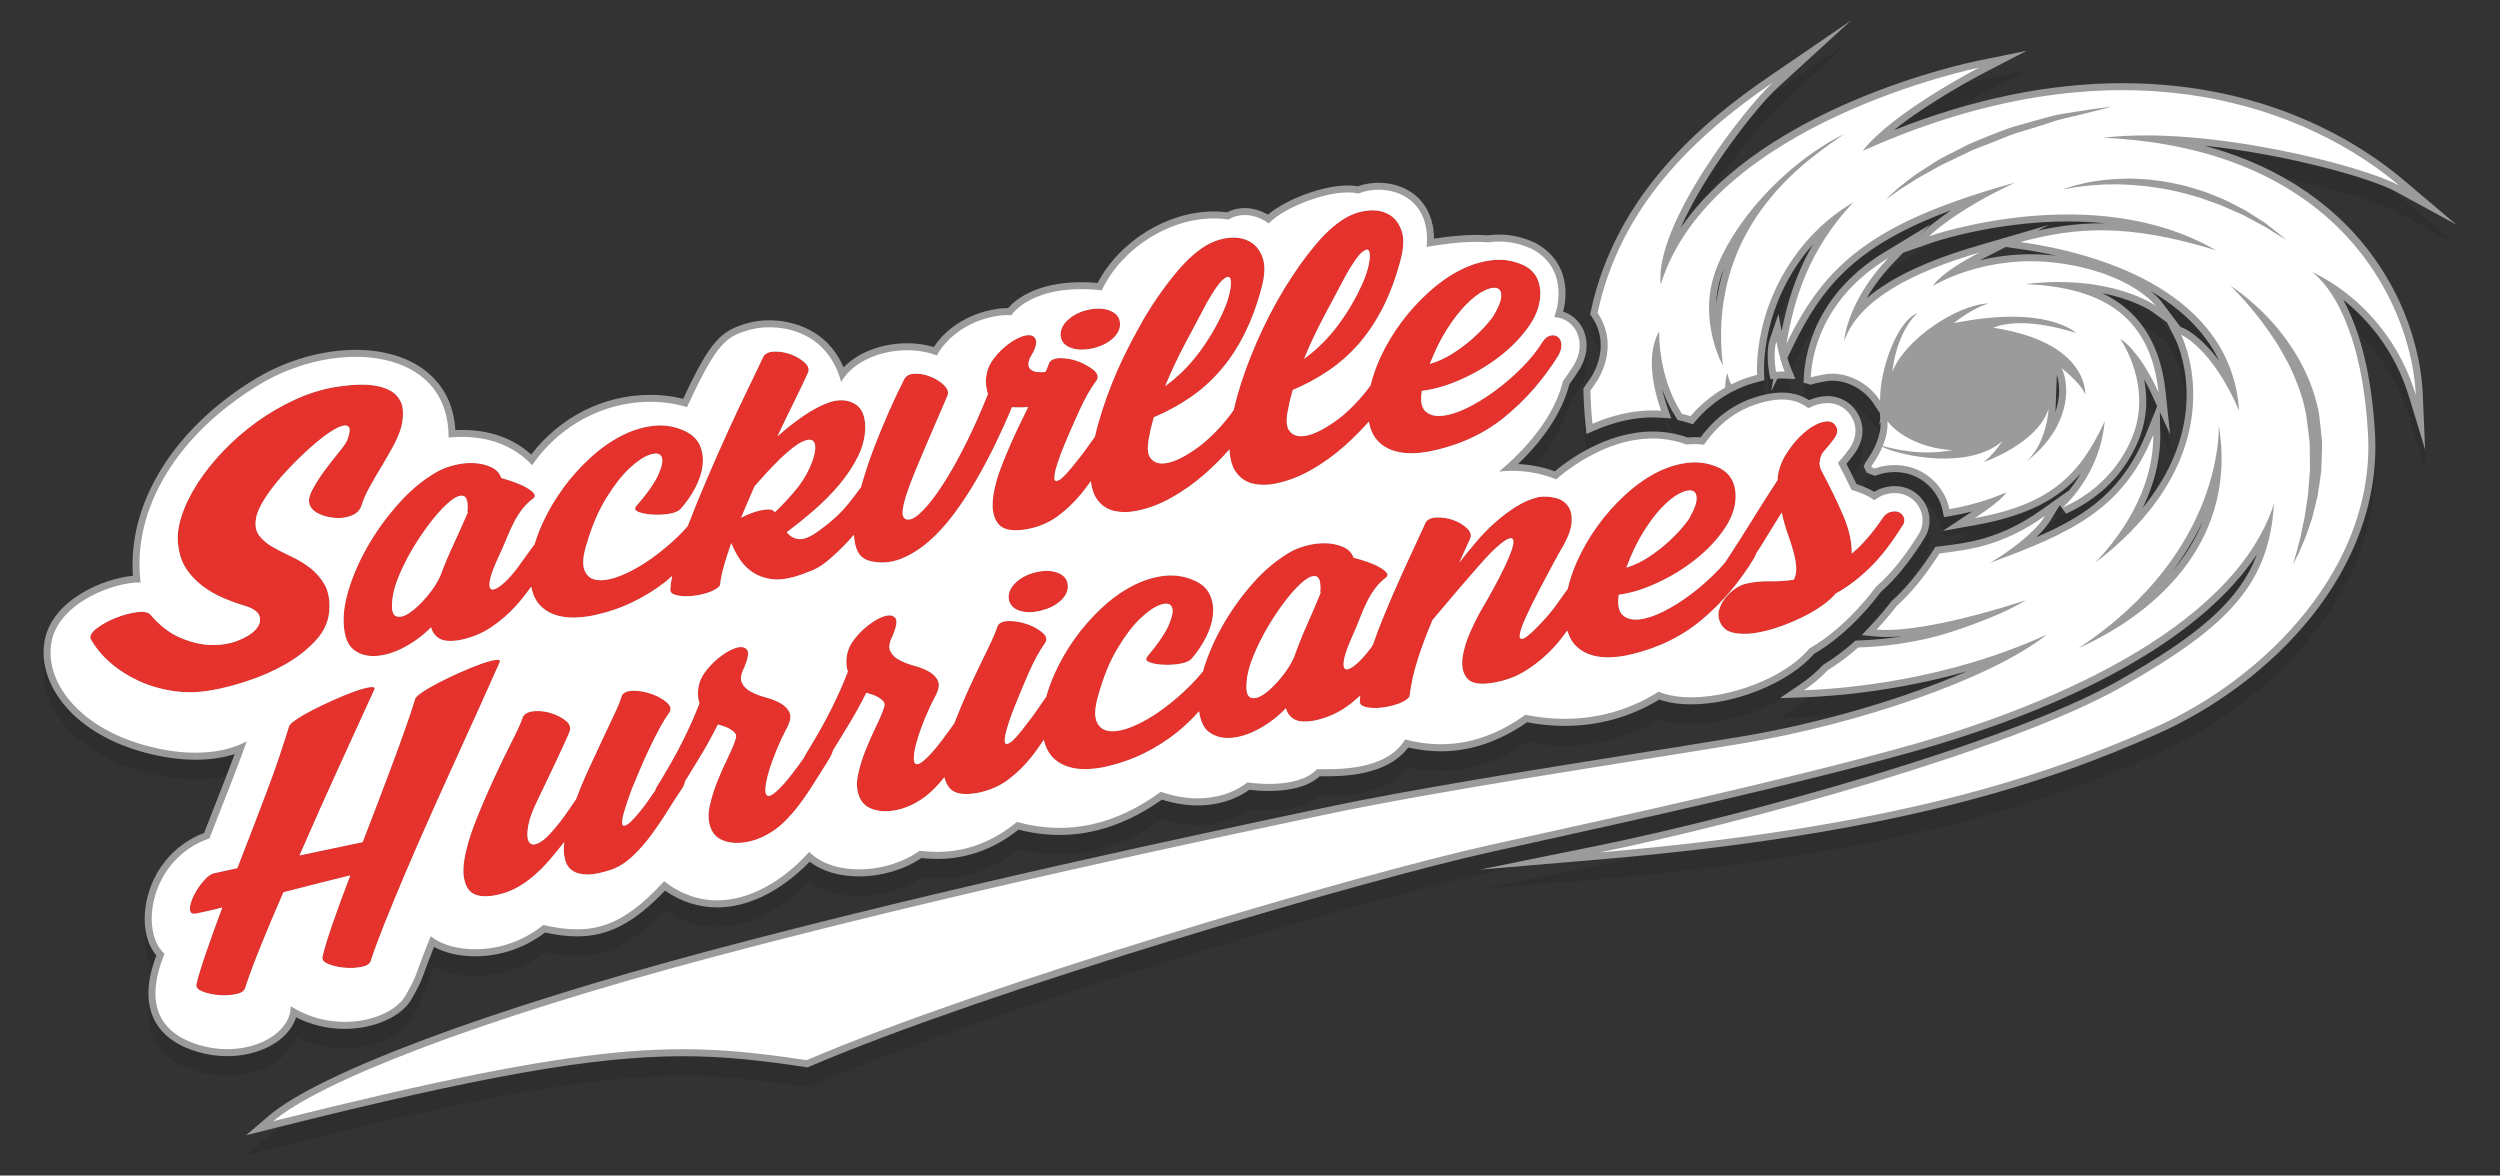
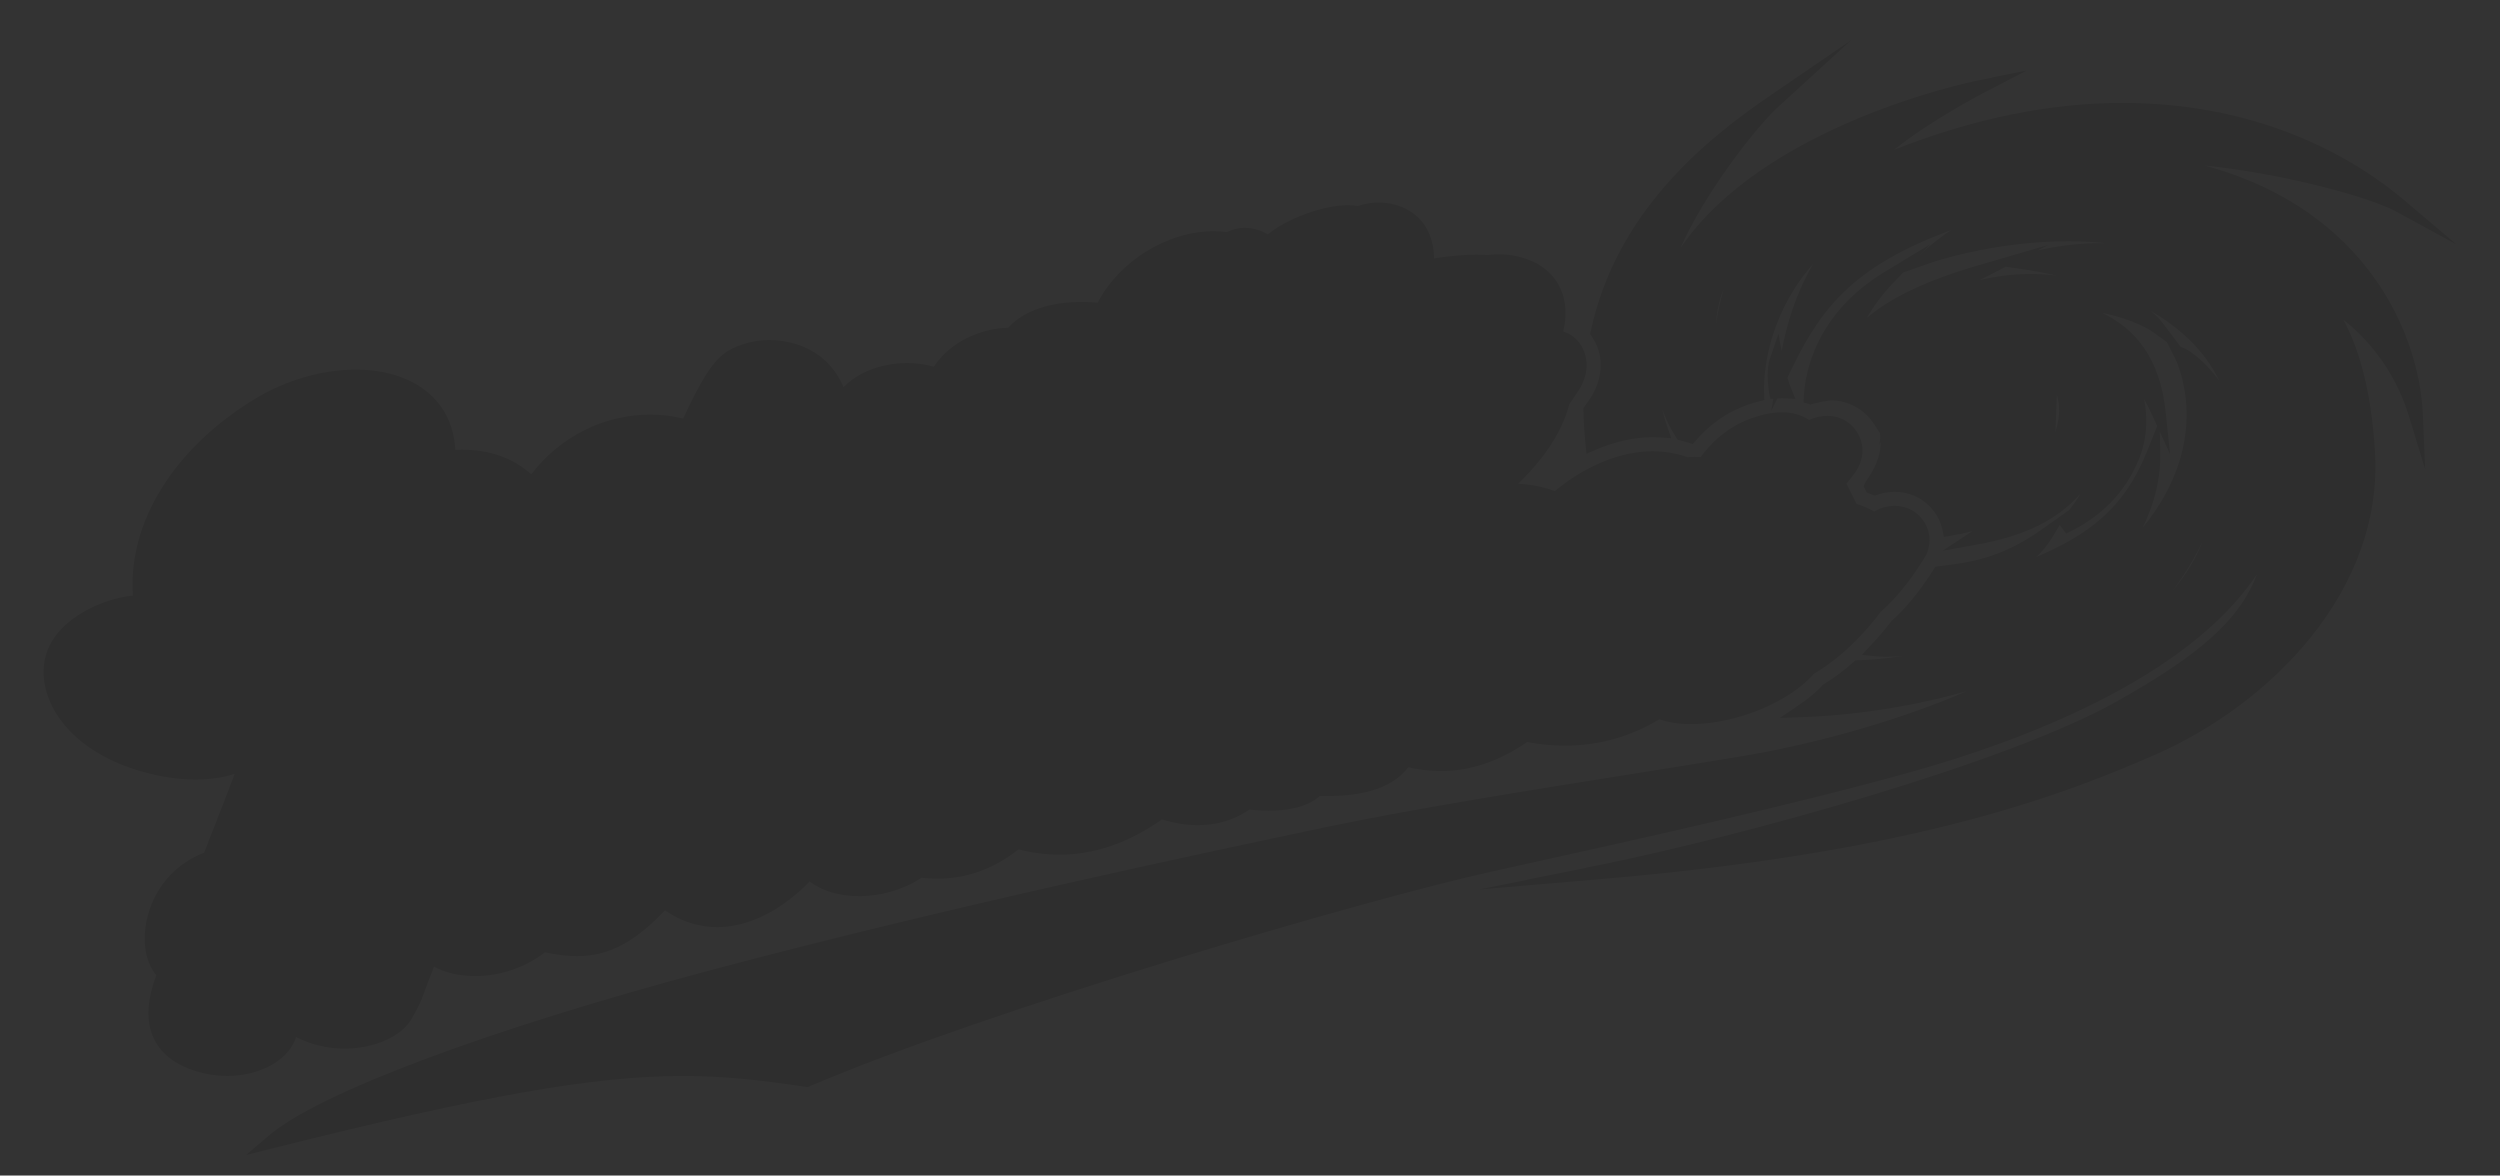
<svg xmlns="http://www.w3.org/2000/svg" version="1.1" x="0px" y="0px" width="243.915px" height="114.689px" viewBox="0 0 243.915 114.689" enable-background="new 0 0 243.915 114.689" xml:space="preserve">
  <rect x="0" y="0" width="243.915" height="114.689" fill="#333333" stroke="none" />
  <path opacity="0.1" d="M26.226,110.797c4.879-4.17,21.408-10.357,43.136-16.146c23.079-6.148,47.746-11.359,59.602-13.864  l0.271-0.057c8.355-1.766,20.059-3.632,30.384-5.278c3.754-0.599,7.274-1.16,10.301-1.664c7.724-1.288,15.88-3.703,21.983-6.36  c-6.934,1.976-13.045,2.433-15.872,2.533l-2.379,0.086l1.971-1.336c0.856-0.578,1.59-1.199,2.183-1.843l0.066-0.072l0.084-0.05  c0.956-0.578,1.929-1.303,2.89-2.153l0.185-0.164l0.247-0.008c1.015-0.033,2.597-0.134,4.427-0.428  c-0.613,0.058-1.172,0.087-1.673,0.087c-0.398,0-0.729-0.019-1.002-0.047l-1.376-0.14l0.947-1.009  c0.93-0.987,1.583-1.823,1.891-2.231l0.038-0.052l0.174-0.159c0.135-0.121,0.27-0.243,0.402-0.373  c1.188-1.154,2.383-2.673,3.554-4.512l0.173-0.272l0.476-0.058c2.74-0.332,5.847-0.708,9.826-3.521l2.703-1.91l-0.065,0.107  c0.374-0.452,0.811-1.046,1.231-1.769c-2.14,2.441-5.149,4.11-10.2,5.014l-3.25,0.583c0,0,2.831-1.879,2.87-1.904  c-0.645,0.167-1.354,0.323-2.111,0.45l-0.648,0.107l-0.134-0.645c-0.104-0.502-0.29-0.979-0.553-1.422  c-0.609-1.021-1.553-1.77-2.653-2.108c-0.471-0.147-0.961-0.223-1.461-0.223c-0.509,0-1.035,0.08-1.565,0.239l-0.36,0.128  l-0.3-0.093l-0.276-0.121l-0.238-0.098l-0.3-0.6l0.197-0.422c0.456-0.642,0.77-1.195,1.008-1.755l0.038-0.088  c0.305-0.739,0.441-1.433,0.409-2.059l-0.111,0.29l0.081-0.729l-0.029-0.422l-0.551-0.851c-0.931-1.442-2.523-2.338-4.157-2.338  c-0.133,0-0.563,0.027-1.675,0.288c-0.085,0.028-0.132,0.043-0.178,0.056l-0.25,0.064l-0.166-0.083l-0.479-0.119l0.028-0.563  c0.116-2.297,1.119-8.082,7.896-12.187l4.452-2.698l-1.174,1.223l0.567-0.559c0.061-0.059,0.892-0.867,2.623-2.039  c-9.144,3.382-12.514,7.274-15.441,13.319l-0.521,1.076c0.116,0.406,0.239,0.767,0.368,1.079l0.413,0.991l-1.302-0.06  c-0.151,0-0.308,0.011-0.464,0.021l-0.6,1.236l0.208-1.209l-0.284,0.021l-0.131-0.622c-0.118-0.793-0.268-2.272,0.073-3.272  l0.84-2.459l0.314,1.668c0.517-2.639,1.348-5.526,3.065-8.474c-2.717,3.045-3.82,6.366-4.225,7.981  c-0.526,2.106-0.59,3.734-0.55,4.729l0.022,0.554l-0.536,0.137c-0.348,0.088-0.703,0.189-1.073,0.317  c-0.415,0.143-0.834,0.32-1.319,0.559l-0.297,0.146l-0.265,0.149c-1.204,0.684-2.279,1.572-3.195,2.642l-0.295,0.345l-0.432-0.137  c-0.255-0.081-0.516-0.151-0.776-0.213l-0.263-0.063l-0.149-0.227c-0.545-0.824-1.007-1.768-1.373-2.787  c0.175,0.767,0.387,1.428,0.546,1.875l0.348,0.981l-1.038-0.07c-0.253-0.017-0.509-0.029-0.766-0.029  c-1.805,0-3.693,0.42-5.613,1.247l-0.857,0.37l-0.094-0.929c-0.113-1.114-0.182-2.225-0.202-3.297l-0.004-0.224l0.255-0.361  c0.196-0.279,0.394-0.56,0.577-0.854l0.052-0.088c0.618-1.104,0.882-2.233,0.784-3.356c-0.077-0.827-0.362-1.61-0.849-2.323  l-0.165-0.241l0.062-0.287c2.473-11.56,11.104-18.606,17.381-22.901l8.016-5.484l-7.168,6.554c-2.042,1.867-7.088,8.28-9.468,13.708  c8.14-11.953,28.023-16.136,28.976-16.33l4.794-0.977l-4.342,2.254c-0.065,0.034-5.095,2.66-8.604,5.485  c7.68-3.039,15.166-4.578,22.3-4.578c14.152,0,23.272,5.93,27.449,9.464l5.129,4.34l-5.898-3.218  c-2.439-1.331-10.627-3.642-18.702-4.486c15.95,4.288,21.001,16.633,21.322,24.286l0.225,5.357l-1.563-5.13  c-1.435-4.706-4.209-7.718-6.432-9.482c1.334,2.426,2.736,6.475,3.104,13.024c0.756,13.449-10.162,24.445-21.318,29.377  c-10.498,4.641-25.156,9.72-54.265,12.2l-11.774,1.004l11.579-2.355c14.013-2.851,39.794-9.91,50.632-16.012  c8.019-4.515,11.954-7.922,13.624-12.388c-6.869,10.344-23.338,16.363-33.37,19.191c-11.534,3.251-27.175,6.703-39.742,9.479  l-1.555,0.344c-12.444,2.747-49.104,13.485-66.553,20.952l-0.178,0.076l-0.191-0.028c-4.407-0.654-7.947-1.06-11.973-1.06  c-8.657,0-19.443,1.896-39.796,6.998l-2.823,0.708L26.226,110.797z M214.948,52.711c-0.741,1.584-1.727,3.278-3.037,5.007  C213.133,56.281,214.201,54.619,214.948,52.711z M200.11,52.621c-0.363,0.595-0.872,1.18-1.437,1.727  c5.087-2.192,8.551-4.704,10.774-10.239l1.021-2.543l-0.485-1.061c-0.27-0.589-0.536-1.112-0.792-1.575  c0.343,1.729,0.353,3.827-0.569,6.02c-1.311,3.114-3.614,5.474-6.849,7.013c-0.086,0.042-0.151,0.072-0.189,0.093l-0.618-0.836  L200.11,52.621z M210.768,44.35c0.028,1.562-0.237,4.111-1.727,7.151c7.059-8.632,3.339-16.224,3.147-16.6l-0.781-1.53l-1.48-1.061  c-0.021-0.015-1.668-1.151-4.82-1.778c3.072,1.463,5.614,4.257,6.18,9.615l0.438,4.157l-0.999-2.183L210.768,44.35z M200.553,41.854  c-0.001,0.022-0.006,0.127-0.021,0.292c0.488-1.418,0.447-2.722,0.146-3.643L200.553,41.854z M213.063,33.959  c0.092,0.039,1.624,0.711,3.461,3.195c-1.43-2.997-3.898-5.2-6.682-6.818c0.678,0.555,0.992,0.959,1.028,1.007l1.876,2.484  L213.063,33.959z M168.196,28.139c-0.094,0.23-0.177,0.457-0.253,0.679c-0.323,0.955-0.473,1.893-0.507,2.773  C167.601,30.367,167.86,29.217,168.196,28.139z M184.729,27.584c-1.104,1.15-1.956,2.323-2.593,3.436  c2.323-1.989,5.905-3.679,10.805-5.109l6.924-2.021l-1.052,0.539c2.22-0.488,4.188-0.71,6.201-0.71c0.13,0,0.261,0.001,0.392,0.002  c-1.182-0.121-2.403-0.182-3.662-0.182c-7.271,0-13.251,2.065-13.311,2.085l-2.747,0.962L184.729,27.584z M193.142,27.333  c1.429-0.346,3.119-0.599,5.007-0.599c0.828,0,1.664,0.05,2.488,0.149c-1.359-0.309-2.593-0.521-3.599-0.664l-1.347-0.193  C195.691,26.026,193.24,27.281,193.142,27.333z M22.166,104.975c-1.002,0-2.003-0.148-2.973-0.443  c-2.066-0.627-3.474-1.704-4.184-3.201c-0.775-1.634-0.692-3.711,0.247-6.181c-1.015-1.188-1.386-3.144-0.968-5.247  c0.617-3.104,2.709-5.591,5.626-6.71c1.659-4.203,2.529-6.473,2.985-7.694c-0.893,0.289-2.169,0.558-3.827,0.558  c-1.609,0-3.337-0.254-5.133-0.755C6.666,73.274,3.616,68.282,4.363,64.4c0.751-3.905,5.599-6.007,8.607-6.292  c-0.518-7.111,4.011-14.422,11.978-19.235c2.956-1.786,6.511-2.811,9.756-2.811c3.143,0,5.818,0.951,7.534,2.679  c1.329,1.338,2.063,3.067,2.19,5.149c0.214-0.011,0.427-0.016,0.637-0.016c2.715,0,4.987,0.808,6.768,2.401  c2.8-3.661,7.082-5.823,11.606-5.823c1.094,0,2.173,0.129,3.215,0.386c2.712-5.8,3.722-6.648,6.313-7.389  c0.625-0.178,1.354-0.273,2.108-0.273c1.307,0,5.421,0.355,7.226,4.602c1.417-1.462,3.71-2.357,6.206-2.357  c0.914,0,1.8,0.126,2.598,0.366c1.982-2.989,5.51-3.798,7.174-3.798c0.025,0,0.049,0,0.072,0.001  c0.667-0.762,2.695-2.529,7.139-2.529c0.515,0,1.053,0.023,1.604,0.071c2.12-4.066,6.802-6.972,11.328-6.972  c0.436,0,0.87,0.027,1.294,0.082c0.531-0.274,1.106-0.413,1.712-0.413c0.975,0,1.785,0.352,2.282,0.637  c1.791-1.51,5.366-2.844,7.793-2.844c0.354,0,0.68,0.028,0.974,0.085c0.631-0.228,1.329-0.348,2.035-0.348  c1.612,0,3.095,0.617,4.069,1.693c0.626,0.691,1.317,1.879,1.328,3.758c1.556-0.241,2.938-0.363,4.118-0.363  c0.407,0,0.793,0.014,1.156,0.043c0.115-0.019,0.173-0.028,0.231-0.034c0.282-0.029,0.565-0.043,0.846-0.043  c1.245,0,2.461,0.287,3.611,0.852c1.794,1,2.771,2.582,2.862,4.589c0.031,0.699-0.041,1.397-0.216,2.085  c0.362,0.117,0.7,0.297,1.004,0.534c0.514,0.407,1.146,1.157,1.265,2.424c0.072,0.839-0.135,1.698-0.616,2.559  c-0.306,0.491-0.629,0.968-1.053,1.559c-0.484,1.899-1.76,4.674-5.005,7.783c1.663,0.079,2.954,0.479,3.586,0.716  c1.133-0.959,4.969-3.885,9.552-3.885c1.173,0,2.316,0.195,3.401,0.582c0.236-0.021,0.472-0.036,0.704-0.036  c0.191,0,0.381,0.009,0.57,0.024c0.844-1.169,2.47-2.935,5.046-3.82c1.08-0.372,2.025-0.553,2.89-0.553  c0.991,0,1.858,0.243,2.64,0.741c0.298-0.125,0.575-0.218,0.842-0.28c0.325-0.075,0.645-0.113,0.948-0.113  c1.354,0,2.513,0.736,3.1,1.971c0.203,0.398,0.799,1.89-0.436,3.607c-0.236,0.328-0.508,0.675-0.812,1.034  c0.328,0.627,0.654,1.277,0.987,1.971c0.662,0.213,1.242,0.466,1.734,0.753c0.265-0.163,0.543-0.289,0.83-0.377  c0.397-0.119,0.787-0.179,1.162-0.179c0.361,0,0.714,0.054,1.048,0.159c0.793,0.243,1.45,0.765,1.894,1.506  c0.507,0.854,0.597,1.854,0.257,2.82c-0.057,0.163-0.131,0.319-0.222,0.466c-1.196,1.957-2.437,3.564-3.687,4.781  c-0.216,0.21-0.433,0.407-0.649,0.601c-0.348,0.479-2.962,3.992-6.512,6.039c-2.389,2.767-7.618,4.921-11.985,4.921  c-1.186,0-2.228-0.158-3.106-0.473c-2.815,1.709-5.922,2.574-9.238,2.574c-1.219,0-2.45-0.119-3.667-0.354  c-2.709,1.881-5.535,2.834-8.403,2.834c-1.041,0-2.113-0.124-3.192-0.372c-2.097,2.806-6.547,2.806-8.056,2.806l-0.57-0.003  c-1.295,1.182-3.388,1.438-4.96,1.438c-0.834,0-1.537-0.069-1.92-0.118c-0.628,0.468-2.351,1.526-5.031,1.527  c-1.126,0-2.3-0.189-3.493-0.563c-3.234,2.285-6.59,3.443-9.98,3.443c-1.315,0.001-2.663-0.173-4.011-0.516  c-2.397,1.896-5.061,2.857-7.921,2.857c-0.596,0-1.111-0.04-1.552-0.085c-1.715,1.142-3.917,1.791-6.084,1.791  c-1.932,0.001-3.613-0.505-4.82-1.435c-1.437,1.492-4.823,4.458-9.03,4.458c-1.8,0-3.509-0.55-5.089-1.637  c-3.02,3.164-5.537,4.465-8.58,4.465c-0.933,0.001-1.957-0.123-3.121-0.374c-1.964,1.497-4.37,2.318-6.813,2.318  c-1.542,0-2.975-0.335-4.018-0.919c-0.525,1.317-0.784,2.033-0.965,2.532c-0.341,0.942-0.405,1.095-1.205,2.53  c-0.964,1.73-3.654,2.938-6.541,2.938c-1.671,0-3.294-0.388-4.751-1.127c-0.189,0.613-0.547,1.194-1.061,1.715  C26.542,104.201,24.427,104.975,22.166,104.975z" />
-   <path fill="#9B9B9B" d="M26.226,108.867c4.879-4.169,21.408-10.356,43.136-16.146c23.079-6.149,47.746-11.36,59.602-13.864  l0.271-0.058c8.355-1.766,20.059-3.632,30.384-5.278c3.754-0.598,7.274-1.16,10.301-1.664c7.724-1.287,15.88-3.703,21.983-6.36  c-6.934,1.976-13.045,2.433-15.872,2.534l-2.379,0.085l1.971-1.335c0.856-0.579,1.59-1.2,2.183-1.844l0.066-0.071l0.084-0.05  c0.956-0.578,1.929-1.303,2.89-2.154l0.185-0.164l0.247-0.007c1.015-0.033,2.597-0.134,4.427-0.429  c-0.613,0.058-1.172,0.087-1.673,0.087c-0.398,0-0.729-0.018-1.002-0.046l-1.376-0.141l0.947-1.009  c0.93-0.987,1.583-1.822,1.891-2.231l0.038-0.052l0.174-0.158c0.135-0.122,0.27-0.243,0.402-0.373  c1.188-1.155,2.383-2.673,3.554-4.512l0.173-0.272l0.476-0.058c2.74-0.333,5.847-0.709,9.826-3.522l2.703-1.909l-0.065,0.107  c0.374-0.452,0.811-1.046,1.231-1.77c-2.14,2.442-5.149,4.11-10.2,5.015l-3.25,0.582c0,0,2.831-1.878,2.87-1.903  c-0.645,0.166-1.354,0.323-2.111,0.449l-0.648,0.107l-0.134-0.644c-0.104-0.503-0.29-0.98-0.553-1.423  c-0.609-1.021-1.553-1.77-2.653-2.108c-0.471-0.147-0.961-0.222-1.461-0.222c-0.509,0-1.035,0.08-1.565,0.239l-0.36,0.127  l-0.3-0.092l-0.276-0.122l-0.238-0.097l-0.3-0.6l0.197-0.423c0.456-0.642,0.77-1.194,1.008-1.755l0.038-0.087  c0.305-0.74,0.441-1.433,0.409-2.059l-0.111,0.289l0.081-0.729l-0.029-0.421l-0.551-0.852c-0.931-1.441-2.523-2.337-4.157-2.337  c-0.133,0-0.563,0.027-1.675,0.287c-0.085,0.028-0.132,0.043-0.178,0.056l-0.25,0.065l-0.166-0.083l-0.479-0.12l0.028-0.563  c0.116-2.297,1.119-8.082,7.896-12.188l4.452-2.698l-1.174,1.224l0.567-0.559c0.061-0.059,0.892-0.868,2.623-2.039  c-9.144,3.382-12.514,7.274-15.441,13.319l-0.521,1.076c0.116,0.406,0.239,0.767,0.368,1.078l0.413,0.991l-1.302-0.06  c-0.151,0-0.308,0.011-0.464,0.022l-0.6,1.236l0.208-1.209l-0.284,0.021l-0.131-0.623c-0.118-0.793-0.268-2.272,0.073-3.272  l0.84-2.459l0.314,1.668c0.517-2.639,1.348-5.526,3.065-8.473c-2.717,3.045-3.82,6.366-4.225,7.981  c-0.526,2.107-0.59,3.734-0.55,4.729l0.022,0.553l-0.536,0.137c-0.348,0.089-0.703,0.19-1.073,0.317  c-0.415,0.143-0.834,0.32-1.319,0.56l-0.297,0.146l-0.265,0.15c-1.204,0.683-2.279,1.571-3.195,2.642l-0.295,0.344l-0.432-0.137  c-0.255-0.081-0.516-0.15-0.776-0.213l-0.263-0.063l-0.149-0.226c-0.545-0.825-1.007-1.769-1.373-2.787  c0.175,0.766,0.387,1.427,0.546,1.874l0.348,0.981l-1.038-0.069c-0.253-0.018-0.509-0.029-0.766-0.029  c-1.805,0-3.693,0.419-5.613,1.247l-0.857,0.369l-0.094-0.929c-0.113-1.113-0.182-2.224-0.202-3.297l-0.004-0.223l0.255-0.362  c0.196-0.279,0.394-0.559,0.577-0.853l0.052-0.088c0.618-1.104,0.882-2.233,0.784-3.357c-0.077-0.826-0.362-1.609-0.849-2.323  l-0.165-0.241l0.062-0.286c2.473-11.56,11.104-18.607,17.381-22.902L180.596,2l-7.168,6.554c-2.042,1.867-7.088,8.28-9.468,13.708  c8.14-11.953,28.023-16.136,28.976-16.33l4.794-0.977l-4.342,2.254c-0.065,0.034-5.095,2.66-8.604,5.485  c7.68-3.039,15.166-4.578,22.3-4.578c14.152,0,23.272,5.93,27.449,9.464l5.129,4.34l-5.898-3.218  c-2.439-1.331-10.627-3.642-18.702-4.486c15.95,4.288,21.001,16.633,21.322,24.285l0.225,5.357l-1.563-5.129  c-1.435-4.707-4.209-7.719-6.432-9.482c1.334,2.426,2.736,6.474,3.104,13.024c0.756,13.448-10.162,24.444-21.318,29.377  c-10.498,4.64-25.156,9.719-54.265,12.199l-11.774,1.004l11.579-2.355c14.013-2.85,39.794-9.909,50.632-16.011  c8.019-4.515,11.954-7.922,13.624-12.389c-6.869,10.344-23.338,16.364-33.37,19.191c-11.534,3.252-27.175,6.704-39.742,9.479  l-1.555,0.344c-12.444,2.748-49.104,13.485-66.553,20.952l-0.178,0.076l-0.191-0.028c-4.407-0.653-7.947-1.059-11.973-1.059  c-8.657,0-19.443,1.896-39.796,6.998l-2.823,0.707L26.226,108.867z M214.948,50.782c-0.741,1.583-1.727,3.278-3.037,5.007  C213.133,54.351,214.201,52.688,214.948,50.782z M200.11,50.69c-0.363,0.595-0.872,1.181-1.437,1.727  c5.087-2.192,8.551-4.704,10.774-10.239l1.021-2.543l-0.485-1.06c-0.27-0.59-0.536-1.112-0.792-1.575  c0.343,1.728,0.353,3.826-0.569,6.019c-1.311,3.115-3.614,5.475-6.849,7.014c-0.086,0.041-0.151,0.071-0.189,0.092l-0.618-0.836  L200.11,50.69z M210.768,42.419c0.028,1.562-0.237,4.111-1.727,7.152c7.059-8.633,3.339-16.225,3.147-16.6l-0.781-1.53l-1.48-1.061  c-0.021-0.016-1.668-1.152-4.82-1.778c3.072,1.462,5.614,4.256,6.18,9.615l0.438,4.156l-0.999-2.182L210.768,42.419z   M200.553,39.924c-0.001,0.022-0.006,0.126-0.021,0.292c0.488-1.419,0.447-2.722,0.146-3.643L200.553,39.924z M213.063,32.03  c0.092,0.038,1.624,0.71,3.461,3.195c-1.43-2.998-3.898-5.201-6.682-6.818c0.678,0.554,0.992,0.958,1.028,1.007l1.876,2.484  L213.063,32.03z M168.196,26.209c-0.094,0.23-0.177,0.457-0.253,0.679c-0.323,0.955-0.473,1.892-0.507,2.773  C167.601,28.436,167.86,27.288,168.196,26.209z M184.729,25.653c-1.104,1.15-1.956,2.324-2.593,3.437  c2.323-1.99,5.905-3.68,10.805-5.11l6.924-2.021l-1.052,0.539c2.22-0.488,4.188-0.71,6.201-0.71c0.13,0,0.261,0.001,0.392,0.003  c-1.182-0.121-2.403-0.182-3.662-0.182c-7.271,0-13.251,2.065-13.311,2.085l-2.747,0.962L184.729,25.653z M193.142,25.403  c1.429-0.346,3.119-0.599,5.007-0.599c0.828,0,1.664,0.05,2.488,0.149c-1.359-0.309-2.593-0.521-3.599-0.665l-1.347-0.192  C195.691,24.096,193.24,25.351,193.142,25.403z M22.166,103.045c-1.002,0-2.003-0.149-2.973-0.444  c-2.066-0.627-3.474-1.704-4.184-3.2c-0.775-1.635-0.692-3.712,0.247-6.182c-1.015-1.188-1.386-3.143-0.968-5.246  c0.617-3.105,2.709-5.591,5.626-6.71c1.659-4.204,2.529-6.474,2.985-7.694c-0.893,0.288-2.169,0.557-3.827,0.557  c-1.609,0-3.337-0.254-5.133-0.754c-7.274-2.028-10.324-7.02-9.576-10.902c0.751-3.904,5.599-6.006,8.607-6.292  c-0.518-7.111,4.011-14.421,11.978-19.235c2.956-1.786,6.511-2.81,9.756-2.81c3.143,0,5.818,0.951,7.534,2.679  c1.329,1.337,2.063,3.066,2.19,5.148c0.214-0.01,0.427-0.015,0.637-0.015c2.715,0,4.987,0.807,6.768,2.4  c2.8-3.661,7.082-5.822,11.606-5.822c1.094,0,2.173,0.129,3.215,0.385c2.712-5.799,3.722-6.648,6.313-7.388  c0.625-0.179,1.354-0.273,2.108-0.273c1.307,0,5.421,0.355,7.226,4.601c1.417-1.461,3.71-2.356,6.206-2.356  c0.914,0,1.8,0.125,2.598,0.365c1.982-2.988,5.51-3.797,7.174-3.797c0.025,0,0.049,0,0.072,0.001c0.667-0.762,2.695-2.53,7.139-2.53  c0.515,0,1.053,0.024,1.604,0.071c2.12-4.065,6.802-6.971,11.328-6.971c0.436,0,0.87,0.027,1.294,0.082  c0.531-0.274,1.106-0.413,1.712-0.413c0.975,0,1.785,0.352,2.282,0.637c1.791-1.511,5.366-2.844,7.793-2.844  c0.354,0,0.68,0.028,0.974,0.085c0.631-0.228,1.329-0.348,2.035-0.348c1.612,0,3.095,0.618,4.069,1.694  c0.626,0.691,1.317,1.879,1.328,3.758c1.556-0.241,2.938-0.363,4.118-0.363c0.407,0,0.793,0.014,1.156,0.043  c0.115-0.019,0.173-0.028,0.231-0.034c0.282-0.029,0.565-0.043,0.846-0.043c1.245,0,2.461,0.287,3.611,0.852  c1.794,1,2.771,2.582,2.862,4.59c0.031,0.698-0.041,1.396-0.216,2.085c0.362,0.116,0.7,0.297,1.004,0.534  c0.514,0.407,1.146,1.156,1.265,2.423c0.072,0.839-0.135,1.698-0.616,2.56c-0.306,0.49-0.629,0.968-1.053,1.559  c-0.484,1.899-1.76,4.673-5.005,7.783c1.663,0.079,2.954,0.479,3.586,0.715c1.133-0.958,4.969-3.885,9.552-3.885  c1.173,0,2.316,0.196,3.401,0.583c0.236-0.022,0.472-0.036,0.704-0.036c0.191,0,0.381,0.009,0.57,0.023  c0.844-1.169,2.47-2.934,5.046-3.82c1.08-0.372,2.025-0.552,2.89-0.552c0.991,0,1.858,0.243,2.64,0.74  c0.298-0.125,0.575-0.218,0.842-0.279c0.325-0.075,0.645-0.114,0.948-0.114c1.354,0,2.513,0.737,3.1,1.971  c0.203,0.398,0.799,1.89-0.436,3.608c-0.236,0.327-0.508,0.675-0.812,1.033c0.328,0.627,0.654,1.277,0.987,1.971  c0.662,0.213,1.242,0.466,1.734,0.753c0.265-0.162,0.543-0.289,0.83-0.377c0.397-0.118,0.787-0.179,1.162-0.179  c0.361,0,0.714,0.054,1.048,0.159c0.793,0.243,1.45,0.766,1.894,1.506c0.507,0.854,0.597,1.854,0.257,2.82  c-0.057,0.163-0.131,0.319-0.222,0.467c-1.196,1.956-2.437,3.564-3.687,4.781c-0.216,0.209-0.433,0.407-0.649,0.601  c-0.348,0.478-2.962,3.991-6.512,6.038c-2.389,2.768-7.618,4.921-11.985,4.921c-1.186,0-2.228-0.158-3.106-0.472  c-2.815,1.708-5.922,2.573-9.238,2.573c-1.219,0-2.45-0.118-3.667-0.354c-2.709,1.882-5.535,2.835-8.403,2.835  c-1.041,0-2.113-0.125-3.192-0.373c-2.097,2.807-6.547,2.807-8.056,2.807l-0.57-0.003c-1.295,1.182-3.388,1.438-4.96,1.438  c-0.834,0-1.537-0.069-1.92-0.117c-0.628,0.467-2.351,1.525-5.031,1.526c-1.126,0-2.3-0.189-3.493-0.563  c-3.234,2.286-6.59,3.444-9.98,3.444c-1.315,0.001-2.663-0.174-4.011-0.516c-2.397,1.896-5.061,2.856-7.921,2.856  c-0.596,0-1.111-0.04-1.552-0.085c-1.715,1.142-3.917,1.792-6.084,1.792c-1.932,0.001-3.613-0.505-4.82-1.436  c-1.437,1.493-4.823,4.458-9.03,4.458c-1.8,0-3.509-0.55-5.089-1.636c-3.02,3.163-5.537,4.464-8.58,4.464  c-0.933,0.001-1.957-0.122-3.121-0.374c-1.964,1.498-4.37,2.318-6.813,2.318c-1.542,0-2.975-0.334-4.018-0.919  c-0.525,1.318-0.784,2.033-0.965,2.533c-0.341,0.942-0.405,1.094-1.205,2.529c-0.964,1.73-3.654,2.938-6.541,2.938  c-1.671,0-3.294-0.387-4.751-1.127c-0.189,0.613-0.547,1.195-1.061,1.716C26.542,102.271,24.427,103.045,22.166,103.045z" />
  <g>
-     <path fill="#E5322C" d="M36.087,52.922c-0.826,1.382-1.471,2.773-1.939,4.172c-0.467,1.401-0.675,2.642-0.626,3.725   c0.057,1.261,0.39,2.123,0.998,2.588s1.356,0.661,2.241,0.59c0.884-0.072,1.803-0.366,2.754-0.884   c0.951-0.516,1.797-1.152,2.537-1.907c0.137,0.507,0.419,0.878,0.845,1.111c0.426,0.234,1.066,0.281,1.919,0.139   c1.165-0.229,2.199-0.647,3.104-1.257c0.904-0.609,1.717-1.314,2.44-2.117c0.523-0.581,1.005-1.199,1.465-1.834   c0.167,0.855,0.516,1.526,1.057,2.006c1.045,0.927,2.605,1.211,4.682,0.854c1.448-0.284,2.775-0.709,3.983-1.276   c1.207-0.566,2.322-1.249,3.346-2.047c0.235-0.184,0.451-0.393,0.678-0.588c-0.099,0.486-0.159,0.914-0.174,1.27   c-0.044,0.289,0.144,0.486,0.564,0.595s0.916,0.138,1.487,0.09s1.125-0.163,1.661-0.345c0.537-0.181,0.914-0.408,1.131-0.679   c0.06-0.57,0.188-1.204,0.386-1.905c0.197-0.7,0.436-1.444,0.715-2.236c0.226,0.565,0.508,1.102,0.847,1.606   c0.337,0.505,0.751,0.92,1.239,1.244c0.487,0.323,1.063,0.541,1.728,0.652c0.664,0.111,1.449,0.039,2.354-0.214   c0.566-0.162,1.15-0.374,1.756-0.631c0.604-0.259,1.209-0.662,1.815-1.214c0.847-0.747,1.582-1.498,2.227-2.249   c0.029,0.5,0.107,0.952,0.247,1.344c0.247,0.691,0.731,1.104,1.454,1.241c0.984,0.213,1.947,0.132,2.891-0.242   c0.942-0.376,1.849-0.942,2.718-1.696c0.868-0.755,1.693-1.66,2.477-2.716c0.783-1.055,1.514-2.17,2.191-3.346   c0.678-1.175,1.312-2.373,1.9-3.594c0.59-1.221,1.104-2.369,1.542-3.447c0.508,0.045,1.037,0.036,1.583-0.017   c-0.262,0.527-0.527,1.067-0.801,1.636c-0.615,1.278-1.187,2.578-1.714,3.9c-0.528,1.323-0.839,2.504-0.936,3.538   c-0.097,1.036,0.097,1.829,0.581,2.384c0.483,0.552,1.422,0.706,2.814,0.457c1.108-0.217,2.078-0.63,2.911-1.237   c0.832-0.607,1.581-1.313,2.247-2.117c0.355-0.43,0.691-0.873,1.014-1.324c0.093,0.809,0.324,1.454,0.711,1.92   c0.425,0.525,0.963,0.858,1.614,0.998c0.651,0.14,1.346,0.137,2.085-0.009c1.193-0.233,2.355-0.672,3.487-1.313   c1.131-0.641,2.193-1.396,3.187-2.264c0.879-0.769,1.684-1.581,2.436-2.426c0.051,1.017,0.29,1.811,0.742,2.355   c0.426,0.526,0.963,0.858,1.614,0.998s1.345,0.137,2.084-0.009c1.193-0.233,2.356-0.672,3.487-1.313   c1.132-0.64,2.194-1.395,3.187-2.264c0.899-0.785,1.722-1.614,2.486-2.479c0.164,0.884,0.515,1.576,1.063,2.069   c1.046,0.938,2.62,1.227,4.726,0.865c2.897-0.568,5.369-1.682,7.415-3.34c2.046-1.659,3.804-3.663,5.273-6.01   c0.239-0.427,0.343-0.803,0.314-1.128c-0.03-0.323-0.141-0.563-0.334-0.717c-0.193-0.151-0.433-0.2-0.715-0.145   c-0.285,0.056-0.548,0.259-0.79,0.612c-0.534,0.866-1.219,1.72-2.055,2.556c-0.837,0.838-1.72,1.595-2.648,2.273   c-0.931,0.678-1.844,1.232-2.741,1.662s-1.696,0.675-2.396,0.735s-1.236-0.094-1.611-0.465c-0.376-0.371-0.483-1.03-0.326-1.976   c1.169-0.127,2.441-0.498,3.818-1.11s2.646-1.369,3.81-2.272c1.163-0.901,2.12-1.902,2.874-3.002   c0.752-1.1,1.103-2.204,1.053-3.314c-0.051-1.132-0.548-1.963-1.488-2.49c-0.997-0.49-2.037-0.681-3.12-0.569   c-1.085,0.111-2.153,0.435-3.203,0.97c-1.05,0.537-2.071,1.251-3.063,2.145c-0.991,0.895-1.887,1.875-2.682,2.947   c-0.798,1.07-1.471,2.193-2.02,3.368c-0.442,0.95-0.769,1.885-0.988,2.807c-0.338,0.46-0.704,0.92-1.121,1.381   c-0.533,0.587-1.074,1.113-1.627,1.576c-0.608,0.5-1.269,0.948-1.98,1.341c-0.714,0.395-1.356,0.609-1.928,0.645   c-0.572,0.037-1.003-0.15-1.294-0.564c-0.291-0.413-0.305-1.18-0.039-2.298c0.043-0.288,0.104-0.561,0.178-0.818   c0.073-0.254,0.148-0.529,0.22-0.823c1.237-0.522,2.398-1.15,3.483-1.884c1.085-0.732,2.069-1.605,2.955-2.618   c0.885-1.012,1.67-2.189,2.355-3.53c0.684-1.342,1.259-2.882,1.725-4.627c0.317-1.206,0.354-2.166,0.106-2.878   c-0.248-0.714-0.644-1.234-1.188-1.559c-0.546-0.326-1.176-0.469-1.89-0.43c-0.716,0.039-1.408,0.225-2.081,0.56   c-1.037,0.535-2.093,1.434-3.167,2.699c-1.074,1.266-2.112,2.72-3.112,4.365c-1,1.645-1.903,3.392-2.708,5.239   c-0.805,1.847-1.44,3.611-1.909,5.291c-0.126,0.453-0.233,0.894-0.329,1.322c-0.386,0.551-0.822,1.1-1.32,1.65   c-0.532,0.587-1.075,1.113-1.627,1.575c-0.607,0.501-1.268,0.948-1.981,1.342c-0.712,0.395-1.355,0.609-1.927,0.645   c-0.572,0.037-1.002-0.151-1.293-0.564c-0.292-0.413-0.305-1.181-0.04-2.298c0.043-0.289,0.103-0.561,0.178-0.818   c0.074-0.254,0.148-0.529,0.221-0.823c1.237-0.522,2.398-1.15,3.483-1.885c1.083-0.732,2.069-1.604,2.955-2.618   c0.885-1.011,1.67-2.188,2.355-3.529c0.685-1.343,1.259-2.883,1.725-4.627c0.317-1.207,0.353-2.166,0.105-2.879   s-0.643-1.233-1.188-1.558c-0.546-0.326-1.176-0.469-1.89-0.43c-0.715,0.039-1.408,0.226-2.082,0.56   c-1.036,0.534-2.091,1.434-3.166,2.698c-1.075,1.265-2.112,2.72-3.113,4.365c-0.258,0.423-0.491,0.873-0.735,1.311   c-0.374,0.668-0.736,1.349-1.08,2.049c-0.304,0.619-0.612,1.234-0.893,1.879c-0.804,1.848-1.44,3.611-1.91,5.291   c-0.121,0.436-0.227,0.859-0.32,1.271c-0.368,0.513-0.672,0.938-0.898,1.254c-0.243,0.341-0.513,0.692-0.812,1.056   c-0.813,1.049-1.386,1.676-1.721,1.881s-0.508,0.162-0.521-0.126c-0.013-0.29,0.081-0.752,0.281-1.39   c0.2-0.637,0.442-1.287,0.728-1.953c0.439-1.052,0.92-2.15,1.441-3.294s1.065-2.103,1.632-2.874   c0.243-0.326,0.177-0.664-0.196-1.01c-0.125-0.114-0.27-0.22-0.423-0.318c-0.18-0.117-0.374-0.226-0.582-0.326l0.009-0.018   c-0.011,0.001-0.025,0.004-0.037,0.005c-0.141-0.067-0.268-0.142-0.424-0.2c-0.598-0.227-1.191-0.344-1.778-0.357   c-0.27-0.006-0.493,0.028-0.679,0.092c-0.218,0.075-0.383,0.194-0.483,0.365c-0.079,0.241-0.2,0.544-0.352,0.89   c-0.158,0.019-0.3,0.027-0.422,0.024c-0.487,0.02-0.843-0.082-1.067-0.305c-0.224-0.224-0.235-0.584-0.028-1.081   c0.48-0.78,0.677-1.347,0.59-1.697s-0.325-0.528-0.712-0.528c-0.387,0.001-0.859,0.163-1.418,0.488   c-0.559,0.325-1.098,0.768-1.616,1.327c-0.573,0.646-0.925,1.268-1.055,1.865c-0.131,0.597-0.126,1.162,0.012,1.692   c0.004,0.102,0.038,0.222,0.102,0.361c-0.721,1.794-1.456,3.438-2.206,4.93c-0.749,1.495-1.472,2.782-2.168,3.857   c-0.697,1.077-1.339,1.92-1.928,2.53c-0.588,0.611-1.054,0.925-1.397,0.94c-0.428,0.035-0.64-0.197-0.633-0.694   c0.006-0.497,0.194-1.256,0.563-2.283c0.368-1.025,0.884-2.301,1.546-3.828s1.42-3.289,2.275-5.287   c0.128-0.331,0.013-0.67-0.347-1.019c-0.359-0.35-0.795-0.625-1.306-0.831c-0.511-0.204-1.024-0.301-1.539-0.288   c-0.515,0.012-0.866,0.201-1.05,0.566c-0.448,0.876-0.931,1.898-1.451,3.067c-0.521,1.17-1.025,2.394-1.511,3.671   c-0.485,1.273-0.9,2.536-1.245,3.783c-0.119,0.153-0.242,0.31-0.348,0.454c-0.337,0.461-0.676,0.896-1.015,1.305   c-0.34,0.41-0.723,0.81-1.149,1.197c-0.427,0.389-0.945,0.809-1.555,1.258c-0.805,0.591-1.451,0.87-1.939,0.839   c-0.489-0.031-0.9-0.257-1.234-0.673c0.887-0.657,1.786-1.38,2.696-2.169c0.91-0.788,1.732-1.621,2.466-2.504   c0.733-0.88,1.33-1.786,1.79-2.713c0.459-0.93,0.695-1.864,0.71-2.808c0.004-1.171-0.346-1.953-1.052-2.348   c-0.707-0.396-1.524-0.438-2.457-0.13c-0.818,0.289-1.665,0.733-2.54,1.338c-0.875,0.604-1.713,1.264-2.512,1.979   c0.549-1.176,1.085-2.291,1.612-3.348c0.525-1.055,0.983-2.015,1.374-2.88c0.128-0.331,0.005-0.66-0.368-0.996   c-0.374-0.332-0.822-0.594-1.347-0.783c-0.524-0.188-1.051-0.276-1.581-0.262c-0.53,0.016-0.888,0.181-1.074,0.496   c-0.445,0.952-0.981,2.074-1.611,3.365c-0.629,1.293-1.276,2.671-1.94,4.136c-0.665,1.464-1.321,2.952-1.969,4.464   c-0.647,1.513-1.234,2.947-1.76,4.311c-0.033,0.085-0.057,0.159-0.089,0.243c-0.28,0.313-0.553,0.63-0.868,0.935   c-0.906,0.877-1.838,1.649-2.797,2.321c-0.958,0.67-1.888,1.189-2.788,1.557c-0.9,0.366-1.667,0.524-2.3,0.47   c-0.633-0.054-1.069-0.362-1.31-0.925c-0.24-0.563-0.173-1.44,0.204-2.632c0.522-1.755,1.164-3.246,1.925-4.475   c0.761-1.23,1.513-2.19,2.255-2.882c0.742-0.692,1.403-1.133,1.981-1.322c0.579-0.191,0.955-0.13,1.126,0.179   c0.171,0.31,0.083,0.873-0.267,1.69c-0.35,0.82-1.083,1.872-2.2,3.158c-0.19,0.24-0.11,0.428,0.24,0.563s0.791,0.22,1.323,0.255   c0.532,0.036,1.075,0.013,1.63-0.071s0.941-0.248,1.16-0.495c0.573-0.646,1.05-1.336,1.432-2.072   c0.382-0.735,0.615-1.447,0.699-2.138c0.083-0.689,0.004-1.328-0.238-1.916c-0.241-0.588-0.7-1.057-1.374-1.409   c-0.997-0.49-2.03-0.681-3.101-0.572c-1.069,0.108-2.13,0.431-3.18,0.966c-1.051,0.537-2.065,1.25-3.042,2.141   c-0.978,0.891-1.858,1.87-2.64,2.938c-0.784,1.069-1.449,2.189-1.997,3.365c-0.345,0.738-0.615,1.463-0.826,2.175   c-0.021,0.022-0.042,0.034-0.062,0.058l-1.699,2.352c-0.542,0.693-1.028,1.207-1.456,1.545c-0.429,0.338-0.746,0.482-0.949,0.434   c-0.202-0.049-0.271-0.31-0.207-0.778c0.064-0.472,0.317-1.193,0.761-2.17c0.366-0.783,0.671-1.479,0.916-2.086   c0.245-0.607,0.492-1.145,0.744-1.613c0.25-0.469,0.518-0.883,0.803-1.243c0.285-0.361,0.635-0.697,1.05-1.008   c0.167-0.133,0.181-0.288,0.044-0.466c-0.138-0.176-0.368-0.359-0.692-0.549c-0.324-0.19-0.712-0.37-1.164-0.534   c-0.452-0.166-0.895-0.309-1.33-0.427c-0.166-0.475-0.496-0.829-0.994-1.062c-0.498-0.233-1.063-0.364-1.694-0.394   c-0.632-0.027-1.281,0.042-1.946,0.211c-0.667,0.169-1.25,0.403-1.752,0.705c-1.256,0.729-2.438,1.704-3.542,2.925   C37.879,50.24,36.913,51.541,36.087,52.922z M141.219,32.062c0.63-0.975,1.253-1.771,1.87-2.386   c0.616-0.618,1.184-1.053,1.704-1.307c0.519-0.255,0.93-0.341,1.234-0.262c0.305,0.081,0.452,0.337,0.443,0.771   c-0.01,0.435-0.24,1.039-0.691,1.813c-0.079,0.168-0.309,0.475-0.689,0.917c-0.382,0.444-0.854,0.917-1.419,1.422   c-0.565,0.504-1.202,0.985-1.912,1.441c-0.71,0.457-1.462,0.802-2.253,1.033C140.019,34.183,140.59,33.037,141.219,32.062z    M129.191,30.856c0.714-1.333,1.413-2.652,2.1-3.957c0.662-1.171,1.182-1.921,1.554-2.249c0.371-0.326,0.612-0.38,0.724-0.161   c0.109,0.221,0.106,0.634-0.009,1.241c-0.116,0.607-0.33,1.259-0.643,1.956c-0.65,1.449-1.449,2.807-2.395,4.072   c-0.946,1.266-2.043,2.351-3.292,3.255C127.824,33.578,128.479,32.19,129.191,30.856z M115.641,33.513   c0.713-1.334,1.412-2.652,2.099-3.957c0.663-1.173,1.182-1.921,1.554-2.249c0.372-0.326,0.612-0.38,0.724-0.161   c0.11,0.221,0.107,0.634-0.009,1.24c-0.117,0.608-0.33,1.261-0.642,1.957c-0.652,1.449-1.449,2.806-2.396,4.071   c-0.946,1.267-2.043,2.351-3.291,3.256C114.274,36.234,114.928,34.847,115.641,33.513z M72.945,48.993   c0.22-0.513,0.448-1.034,0.682-1.563c0.354-0.399,0.73-0.816,1.126-1.251c0.396-0.432,0.867-0.919,1.417-1.459   c0.879-0.833,1.571-1.367,2.077-1.607c0.505-0.239,0.861-0.27,1.071-0.095c0.208,0.175,0.273,0.511,0.195,1.009   s-0.26,1.056-0.547,1.67c-0.365,0.81-0.888,1.604-1.569,2.386c-0.682,0.781-1.283,1.413-1.805,1.897   c-0.093-0.159-0.256-0.249-0.485-0.269c-0.23-0.017-0.501,0.005-0.813,0.066c-0.313,0.062-0.646,0.157-0.997,0.289   c-0.353,0.133-0.683,0.28-0.99,0.442C72.511,50.011,72.725,49.506,72.945,48.993z M40.404,53.295   c0.56-0.922,1.158-1.782,1.796-2.582c0.637-0.798,1.219-1.407,1.744-1.828c0.525-0.42,0.948-0.586,1.267-0.497   c0.319,0.091,0.455,0.546,0.406,1.37c-0.026,0.057-0.032,0.101-0.015,0.135c0.016,0.036,0.025,0.079,0.027,0.129   c-0.415,0.972-0.871,1.987-1.366,3.05c-0.497,1.064-0.937,2.116-1.319,3.156c-0.313,0.672-0.756,1.344-1.328,2.014   c-0.572,0.671-1.122,1.187-1.65,1.544s-0.967,0.469-1.317,0.334c-0.351-0.135-0.475-0.656-0.373-1.565   c0.055-0.698,0.282-1.518,0.684-2.46C39.363,55.152,39.844,54.219,40.404,53.295z M24.211,66.419   c-1.313,0.434-2.496,0.743-3.547,0.924c-1.308,0.23-2.568,0.256-3.781,0.074c-1.212-0.182-2.337-0.514-3.376-0.996   c-1.04-0.482-1.961-1.076-2.768-1.782c-0.806-0.706-1.443-1.483-1.911-2.332c-0.072-0.316,0.148-0.664,0.662-1.044   c0.513-0.38,1.114-0.709,1.804-0.983c0.689-0.274,1.362-0.457,2.017-0.547c0.655-0.091,1.102-0.021,1.343,0.213   c0.908,1.066,1.881,1.822,2.918,2.267c1.037,0.443,2.03,0.684,2.977,0.713c0.947,0.029,1.808-0.102,2.583-0.392   c0.774-0.292,1.36-0.642,1.758-1.051c0.396-0.407,0.548-0.832,0.458-1.271c-0.092-0.44-0.517-0.788-1.273-1.047   c-0.784-0.229-1.542-0.498-2.272-0.813c-0.731-0.314-1.4-0.697-2.008-1.15c-0.607-0.452-1.127-0.985-1.555-1.601   c-0.43-0.614-0.707-1.354-0.831-2.218c-0.156-0.886-0.063-1.863,0.274-2.934c0.339-1.068,0.855-2.149,1.552-3.239   c0.696-1.089,1.543-2.156,2.542-3.204c0.999-1.048,2.094-1.998,3.289-2.856c1.193-0.855,2.45-1.586,3.77-2.187   c1.319-0.603,2.662-1.012,4.028-1.228c1.594-0.237,2.847-0.272,3.757-0.107c0.91,0.163,1.574,0.459,1.996,0.885   c0.42,0.426,0.651,0.92,0.69,1.483c0.041,0.564-0.013,1.127-0.159,1.69c-0.174,0.593-0.439,1.217-0.796,1.871   c-0.358,0.654-0.736,1.313-1.136,1.976c-0.4,0.663-0.779,1.315-1.137,1.958c-0.357,0.642-0.624,1.246-0.798,1.813   c-0.152,0.463-0.466,0.792-0.945,0.985c-0.479,0.197-0.997,0.28-1.558,0.249c-0.56-0.028-1.082-0.15-1.564-0.36   c-0.482-0.21-0.804-0.49-0.962-0.84c-0.19-0.395-0.12-0.904,0.211-1.527c0.329-0.624,0.73-1.255,1.203-1.895   c0.473-0.64,0.933-1.231,1.381-1.776s0.724-0.943,0.827-1.191c0.307-0.823,0.313-1.288,0.022-1.396   c-0.292-0.108-0.75,0.026-1.379,0.403c-0.627,0.378-1.354,0.934-2.181,1.668c-0.826,0.733-1.629,1.52-2.408,2.357   c-0.778,0.84-1.443,1.676-1.993,2.508c-0.55,0.831-0.869,1.536-0.958,2.111c-0.112,0.683-0.008,1.235,0.312,1.654   c0.32,0.422,0.751,0.786,1.296,1.101c0.544,0.312,1.153,0.624,1.827,0.937c0.672,0.313,1.292,0.687,1.856,1.123   c0.564,0.436,1.033,0.979,1.406,1.63c0.17,0.297,0.289,0.639,0.368,1.015c0.093,0.448,0.127,0.946,0.09,1.507   c-0.033,0.519-0.157,1.014-0.368,1.491c-0.219,0.493-0.531,0.965-0.94,1.414c-0.806,0.882-1.782,1.652-2.927,2.309   S25.523,65.984,24.211,66.419z M98.531,58.815c-0.064-0.142-0.11-0.295-0.121-0.467c-0.034-0.554,0.213-1.071,0.742-1.556   c0.53-0.482,1.205-0.812,2.025-0.986c0.822-0.176,1.52-0.14,2.094,0.106c0.575,0.248,0.879,0.648,0.914,1.202   c0.034,0.554-0.214,1.065-0.745,1.536c-0.49,0.435-1.111,0.737-1.851,0.92c-0.059,0.015-0.114,0.034-0.175,0.048   c-0.821,0.175-1.518,0.145-2.092-0.088C98.927,59.37,98.67,59.126,98.531,58.815z M103.481,32.695   c-0.025-0.554,0.231-1.067,0.769-1.542c0.537-0.472,1.217-0.792,2.041-0.953s1.521-0.112,2.092,0.143   c0.57,0.258,0.868,0.663,0.893,1.217c0.025,0.555-0.231,1.062-0.77,1.523c-0.538,0.461-1.219,0.771-2.042,0.934   c-0.824,0.161-1.521,0.12-2.091-0.123C103.804,33.649,103.507,33.25,103.481,32.695z M143.982,52.916   c-0.561,0.669-1.095,1.324-1.599,1.968l1.098-2.416c0.094-0.325-0.041-0.653-0.405-0.983c-0.365-0.33-0.812-0.585-1.339-0.767   c-0.527-0.18-1.057-0.257-1.585-0.234c-0.53,0.024-0.886,0.196-1.065,0.515c-0.658,1.414-1.359,2.937-2.104,4.562   c-0.744,1.626-1.435,3.221-2.068,4.783c-0.362,0.894-0.682,1.753-0.977,2.595l-0.238,0.341c-0.532,0.7-1.008,1.224-1.432,1.568   c-0.422,0.346-0.736,0.495-0.939,0.449c-0.203-0.045-0.277-0.304-0.221-0.775c0.057-0.471,0.298-1.197,0.726-2.182   c0.353-0.789,0.646-1.489,0.88-2.1c0.234-0.611,0.473-1.153,0.717-1.626c0.242-0.473,0.504-0.892,0.783-1.258   c0.277-0.365,0.622-0.707,1.032-1.023c0.164-0.137,0.177-0.293,0.036-0.466c-0.14-0.176-0.373-0.354-0.7-0.539   c-0.328-0.185-0.719-0.357-1.173-0.515c-0.455-0.158-0.899-0.292-1.337-0.403c-0.174-0.473-0.51-0.821-1.012-1.046   s-1.069-0.346-1.701-0.364c-0.632-0.018-1.28,0.063-1.942,0.243s-1.243,0.425-1.74,0.736c-1.244,0.749-2.408,1.744-3.493,2.982   c-1.084,1.238-2.028,2.557-2.832,3.951c-0.801,1.396-1.424,2.797-1.867,4.205c-0.04,0.126-0.066,0.242-0.103,0.365   c-0.373,0.468-0.784,0.926-1.23,1.374c-0.891,0.891-1.811,1.681-2.758,2.366c-0.946,0.688-1.867,1.222-2.762,1.604   c-0.895,0.384-1.659,0.554-2.291,0.509c-0.634-0.043-1.076-0.344-1.326-0.902s-0.197-1.437,0.159-2.634   c0.492-1.764,1.109-3.266,1.849-4.508c0.741-1.242,1.476-2.215,2.207-2.919s1.385-1.156,1.959-1.355   c0.576-0.2,0.952-0.146,1.129,0.16c0.176,0.307,0.097,0.872-0.239,1.695c-0.335,0.824-1.052,1.889-2.146,3.193   c-0.186,0.244-0.102,0.43,0.25,0.56c0.352,0.129,0.794,0.206,1.327,0.232c0.533,0.027,1.076-0.006,1.63-0.1   c0.553-0.093,0.937-0.263,1.151-0.514c0.562-0.656,1.027-1.354,1.397-2.097c0.369-0.74,0.589-1.458,0.662-2.148   c0.071-0.691-0.019-1.329-0.27-1.912c-0.252-0.584-0.718-1.046-1.398-1.385c-1.005-0.475-2.041-0.647-3.11-0.521   c-1.067,0.126-2.122,0.466-3.163,1.021c-1.042,0.554-2.043,1.284-3.005,2.19c-0.962,0.907-1.826,1.901-2.59,2.982   c-0.765,1.081-1.411,2.213-1.94,3.397c-0.34,0.762-0.603,1.506-0.802,2.237c-0.028,0.035-0.058,0.056-0.085,0.094   c-0.395,0.568-0.71,1.026-0.947,1.369c-0.237,0.345-0.502,0.7-0.794,1.069c-0.794,1.062-1.358,1.698-1.688,1.909   c-0.332,0.211-0.506,0.172-0.524-0.118c-0.018-0.289,0.067-0.753,0.257-1.394c0.189-0.64,0.421-1.294,0.695-1.964   c0.421-1.061,0.883-2.165,1.386-3.319c0.502-1.152,1.03-2.118,1.583-2.9c0.238-0.331,0.167-0.667-0.213-1.007   c-0.38-0.339-0.87-0.616-1.471-0.832c-0.602-0.216-1.197-0.324-1.785-0.327c-0.588-0.002-0.973,0.157-1.153,0.476   c-0.167,0.547-0.518,1.36-1.053,2.444c-0.536,1.084-1.1,2.268-1.694,3.555c-0.529,1.147-1.018,2.314-1.476,3.496   c-0.897,1.285-1.63,2.249-2.174,2.85c-0.631,0.695-1.087,1.074-1.37,1.135c-0.284,0.06-0.418-0.141-0.404-0.604   c0.015-0.462,0.122-1.033,0.324-1.714c0.201-0.681,0.458-1.398,0.769-2.153c0.311-0.754,0.621-1.419,0.931-1.996   c0.387-0.694,0.504-1.23,0.352-1.605c-0.153-0.375-0.438-0.684-0.854-0.927c-0.417-0.242-0.902-0.438-1.457-0.589   c-0.554-0.147-1.047-0.336-1.476-0.563c-0.431-0.226-0.729-0.526-0.896-0.898s-0.071-0.89,0.291-1.554l-0.042,0.01   c0.028-0.007,0.042-0.022,0.041-0.048c0.349-0.84,0.416-1.383,0.2-1.629c-0.217-0.248-0.564-0.302-1.043-0.16   c-0.479,0.14-1.012,0.439-1.6,0.896c-0.588,0.458-1.094,0.986-1.515,1.587c-0.317,0.45-0.508,0.944-0.575,1.48   c-0.068,0.537-0.03,1.02,0.111,1.448c-0.444,1.166-0.991,2.398-1.642,3.697c-0.65,1.3-1.485,2.772-2.501,4.417   c-0.058,0.098-0.101,0.191-0.135,0.281c-0.813,1.153-1.481,2.023-1.988,2.582c-0.631,0.694-1.089,1.074-1.371,1.135   c-0.284,0.061-0.418-0.142-0.404-0.604c0.015-0.461,0.123-1.032,0.324-1.713c0.201-0.681,0.458-1.398,0.77-2.154   c0.311-0.755,0.621-1.419,0.929-1.996c0.388-0.695,0.505-1.229,0.353-1.604s-0.437-0.685-0.854-0.928   c-0.417-0.241-0.902-0.438-1.456-0.588c-0.555-0.148-1.047-0.337-1.477-0.563c-0.431-0.227-0.729-0.527-0.895-0.899   c-0.167-0.372-0.07-0.889,0.291-1.554l-0.042,0.009c0.028-0.006,0.042-0.021,0.04-0.046c0.35-0.84,0.416-1.383,0.2-1.631   c-0.216-0.247-0.563-0.301-1.042-0.16c-0.481,0.142-1.013,0.441-1.602,0.897c-0.589,0.458-1.094,0.985-1.516,1.586   c-0.315,0.451-0.508,0.944-0.574,1.48c-0.068,0.537-0.031,1.021,0.111,1.449c-0.444,1.166-0.991,2.397-1.642,3.697   c-0.65,1.299-1.484,2.771-2.501,4.417c-0.081,0.137-0.131,0.263-0.166,0.383l-0.971,1.39c-0.823,1.068-1.399,1.707-1.73,1.918   c-0.331,0.211-0.506,0.173-0.524-0.117c-0.018-0.289,0.076-0.755,0.279-1.398c0.203-0.643,0.428-1.296,0.674-1.96   c0.225-0.533,0.48-1.142,0.768-1.829c0.288-0.685,0.596-1.376,0.925-2.071c0.33-0.694,0.662-1.352,0.997-1.972   c0.333-0.62,0.646-1.126,0.938-1.521c0.237-0.331,0.165-0.666-0.214-1.008c-0.38-0.338-0.871-0.615-1.472-0.832   c-0.602-0.216-1.196-0.324-1.784-0.326c-0.588-0.003-0.973,0.157-1.154,0.477c-0.091,0.377-0.308,0.926-0.65,1.65   c-0.342,0.722-0.729,1.544-1.158,2.464c-0.432,0.921-0.887,1.899-1.368,2.933c-0.48,1.034-0.905,2.048-1.273,3.044   c-0.369,0.538-0.67,0.98-0.908,1.322c-0.237,0.345-0.488,0.686-0.754,1.022c-0.771,0.98-1.392,1.604-1.863,1.87   c-0.472,0.267-0.808,0.287-1.007,0.063c-0.201-0.226-0.27-0.636-0.207-1.237c0.063-0.601,0.244-1.262,0.544-1.99   c0.201-0.45,0.467-1.018,0.797-1.7c0.33-0.683,0.667-1.386,1.009-2.109c0.342-0.724,0.671-1.425,0.988-2.104   c0.316-0.68,0.562-1.229,0.736-1.648s0.065-0.792-0.327-1.116c-0.394-0.322-0.868-0.572-1.424-0.748   c-0.556-0.174-1.112-0.24-1.668-0.197c-0.557,0.042-0.927,0.223-1.106,0.542c-0.17,0.521-0.535,1.332-1.097,2.433   c-0.563,1.103-1.154,2.326-1.773,3.67c-0.619,1.343-1.208,2.719-1.765,4.125c-0.558,1.406-0.924,2.671-1.098,3.791   c-0.174,1.122-0.068,2.018,0.318,2.686c0.386,0.672,1.19,0.926,2.414,0.767c0.795-0.118,1.52-0.343,2.174-0.675   c0.653-0.332,1.266-0.743,1.838-1.234c0.572-0.49,1.104-1.026,1.6-1.604c0.494-0.577,0.967-1.155,1.419-1.737   c-0.075,0.628-0.055,1.185,0.061,1.671c0.117,0.485,0.354,0.855,0.714,1.108c0.361,0.256,0.848,0.387,1.467,0.395   c0.617,0.01,1.417-0.154,2.4-0.493c0.7-0.252,1.377-0.683,2.027-1.293c0.651-0.61,1.26-1.303,1.829-2.074   c0.568-0.772,1.107-1.568,1.615-2.392c0.509-0.821,1-1.577,1.473-2.265c0.114-0.209,0.175-0.398,0.203-0.578   c0.435-0.712,0.87-1.428,1.306-2.136c0.678-1.1,1.309-2.235,1.896-3.406c0.147,0.045,0.329,0.102,0.548,0.168   c0.22,0.068,0.426,0.159,0.62,0.271c0.193,0.111,0.352,0.236,0.476,0.377c0.123,0.139,0.161,0.304,0.116,0.49   c-0.167,0.547-0.435,1.196-0.803,1.95c-0.37,0.755-0.716,1.537-1.038,2.345c-0.323,0.809-0.567,1.607-0.733,2.395   s-0.13,1.488,0.108,2.1c0.205,0.519,0.529,0.888,0.974,1.111c0.444,0.225,0.946,0.34,1.506,0.348   c0.56,0.01,1.121-0.074,1.683-0.244c0.563-0.171,1.066-0.394,1.508-0.667c0.443-0.247,0.876-0.563,1.297-0.945   c0.42-0.384,0.858-0.854,1.312-1.409c0.452-0.557,0.934-1.227,1.444-2.012c0.511-0.783,1.092-1.706,1.743-2.763   c0.246-0.389,0.395-0.712,0.467-0.982c0.452-0.741,0.903-1.481,1.356-2.217c0.676-1.101,1.308-2.236,1.896-3.408   c0.146,0.045,0.329,0.102,0.549,0.17c0.219,0.067,0.425,0.158,0.618,0.27s0.352,0.237,0.476,0.377   c0.123,0.139,0.162,0.304,0.117,0.491c-0.168,0.546-0.436,1.195-0.804,1.949c-0.37,0.756-0.716,1.537-1.038,2.345   c-0.322,0.81-0.566,1.606-0.733,2.395c-0.166,0.788-0.13,1.487,0.109,2.099c0.204,0.519,0.529,0.89,0.973,1.111   c0.444,0.226,0.946,0.341,1.506,0.348c0.56,0.01,1.121-0.074,1.684-0.244c0.564-0.17,1.066-0.394,1.508-0.666   c0.443-0.248,0.875-0.563,1.296-0.946c0.421-0.384,0.857-0.853,1.311-1.408c0.013-0.017,0.028-0.037,0.042-0.055   c0.1,0.435,0.275,0.805,0.54,1.098c0.493,0.544,1.435,0.682,2.822,0.41c1.104-0.236,2.068-0.665,2.89-1.287   c0.822-0.621,1.558-1.34,2.211-2.155c0.443-0.554,0.848-1.131,1.236-1.72c0.186,0.817,0.544,1.457,1.077,1.914   c1.062,0.909,2.626,1.166,4.697,0.775c1.443-0.31,2.763-0.755,3.96-1.343c1.197-0.588,2.3-1.289,3.312-2.104   c0.753-0.608,1.443-1.293,2.103-2.016c0.138,0.956,0.454,1.643,0.975,2.027c0.616,0.455,1.366,0.639,2.25,0.553   c0.883-0.089,1.797-0.396,2.738-0.93c0.942-0.532,1.777-1.183,2.505-1.95c0.146,0.505,0.434,0.87,0.864,1.098   c0.43,0.227,1.07,0.263,1.921,0.105c1.16-0.248,2.188-0.685,3.081-1.309c0.492-0.344,0.95-0.724,1.386-1.125   c-0.011,0.179-0.025,0.36-0.025,0.528c-0.039,0.289,0.152,0.482,0.575,0.585c0.422,0.102,0.918,0.121,1.488,0.063   c0.57-0.059,1.121-0.182,1.655-0.372c0.533-0.189,0.905-0.423,1.117-0.697c0.153-1.231,0.428-2.463,0.825-3.696   c0.396-1.231,0.87-2.492,1.421-3.784c0.187-0.216,0.515-0.606,0.982-1.165c0.466-0.56,0.994-1.182,1.582-1.869   c0.589-0.686,1.171-1.357,1.748-2.017c0.574-0.658,1.052-1.181,1.43-1.568c0.676-0.653,1.181-1.067,1.515-1.242   c0.332-0.172,0.534-0.164,0.603,0.025c0.07,0.188,0.025,0.518-0.132,0.984c-0.158,0.467-0.383,1.006-0.674,1.616   c-0.292,0.612-0.625,1.263-0.997,1.953c-0.373,0.691-0.742,1.345-1.104,1.958c-0.391,0.645-0.801,1.438-1.229,2.385   c-0.429,0.945-0.696,1.832-0.802,2.658c-0.106,0.825,0.049,1.487,0.468,1.984c0.418,0.497,1.279,0.632,2.585,0.404   c1.192-0.205,2.278-0.62,3.257-1.251c0.979-0.63,1.858-1.371,2.637-2.227c0.462-0.508,0.885-1.047,1.288-1.604   c0.201,0.688,0.527,1.243,0.995,1.65c1.062,0.921,2.642,1.182,4.739,0.784c2.888-0.616,5.34-1.771,7.358-3.464   c2.017-1.692,3.74-3.725,5.171-6.097c0.079-0.147,0.122-0.279,0.169-0.414c0.124-0.188,0.252-0.367,0.372-0.562   c0.651-1.044,1.355-2.183,2.111-3.414c0.161,0.755,0.355,1.447,0.582,2.075c0.224,0.627,0.412,1.211,0.56,1.754   c0.148,0.542,0.237,1.04,0.265,1.492c0.028,0.453-0.046,0.865-0.224,1.232c-0.797,0.12-1.567,0.171-2.314,0.151   s-1.531,0.058-2.353,0.233c-0.311,0.066-0.652,0.225-1.024,0.469c-0.372,0.247-0.704,0.552-0.997,0.921   c-0.292,0.369-0.497,0.77-0.613,1.201c-0.117,0.433-0.061,0.869,0.167,1.305c0.229,0.461,0.628,0.758,1.195,0.891   c0.567,0.134,1.222,0.153,1.962,0.06c0.739-0.096,1.523-0.282,2.354-0.561c0.828-0.278,1.619-0.601,2.371-0.966   c0.752-0.363,1.422-0.756,2.013-1.175c0.592-0.42,1.032-0.813,1.325-1.183c1.11-0.595,2.22-1.43,3.33-2.509   c1.108-1.078,2.21-2.513,3.304-4.301c0.097-0.275,0.082-0.521-0.046-0.736c-0.129-0.214-0.302-0.356-0.521-0.424   c-0.219-0.068-0.471-0.059-0.751,0.025c-0.282,0.086-0.515,0.265-0.698,0.533c-0.526,0.774-1.044,1.452-1.552,2.032   c-0.509,0.581-1.009,1.078-1.501,1.487c0.016-1.15-0.263-2.391-0.834-3.723c-0.57-1.332-1.276-2.787-2.121-4.365   c-0.163-0.322-0.219-0.636-0.166-0.94s0.144-0.571,0.273-0.805c0.456-0.505,0.835-0.969,1.14-1.392   c0.303-0.421,0.374-0.792,0.21-1.114c-0.231-0.486-0.65-0.659-1.259-0.517c-0.607,0.144-1.238,0.495-1.893,1.055   c-0.652,0.561-1.241,1.26-1.762,2.097c-0.522,0.84-0.8,1.682-0.832,2.532c-0.446,0.682-0.865,1.331-1.256,1.951   c-0.393,0.618-0.783,1.244-1.175,1.875c-0.391,0.634-0.802,1.288-1.232,1.966s-0.908,1.419-1.434,2.219v0.001   c-0.222,0.262-0.453,0.521-0.703,0.779c-0.822,0.853-1.691,1.624-2.609,2.318c-0.918,0.693-1.822,1.263-2.713,1.707   c-0.891,0.445-1.685,0.704-2.383,0.777c-0.698,0.072-1.238-0.074-1.619-0.439c-0.382-0.364-0.501-1.021-0.359-1.969   c1.167-0.148,2.433-0.538,3.801-1.176c1.364-0.635,2.622-1.413,3.77-2.335c1.147-0.92,2.088-1.938,2.822-3.05   c0.733-1.113,1.065-2.224,0.997-3.331c-0.069-1.132-0.58-1.954-1.529-2.466c-1.005-0.473-2.05-0.646-3.131-0.517   c-1.082,0.13-2.144,0.472-3.186,1.024c-1.04,0.554-2.05,1.286-3.025,2.195c-0.977,0.91-1.854,1.907-2.632,2.992   c-0.779,1.084-1.433,2.218-1.962,3.401c-0.408,0.916-0.712,1.816-0.917,2.703c-0.292,0.393-0.595,0.812-0.922,1.285   c-0.435,0.629-0.934,1.247-1.499,1.85c-0.913,0.986-1.532,1.545-1.854,1.678s-0.451,0-0.39-0.395s0.275-0.988,0.643-1.781   c0.365-0.792,0.773-1.619,1.223-2.479c0.447-0.861,0.891-1.695,1.328-2.503c0.437-0.807,0.786-1.43,1.046-1.868   c0.516-0.926,0.79-1.711,0.822-2.355c0.03-0.645-0.095-1.159-0.377-1.545c-0.281-0.387-0.686-0.644-1.21-0.775   c-0.523-0.13-1.071-0.159-1.641-0.089c-0.791,0.195-1.545,0.521-2.262,0.98c-0.719,0.46-1.401,0.982-2.054,1.566   C145.15,51.622,144.544,52.249,143.982,52.916z M127.528,60.925c-0.479,1.071-0.9,2.131-1.266,3.177   c-0.302,0.677-0.733,1.356-1.293,2.036c-0.561,0.68-1.103,1.204-1.624,1.57c-0.522,0.367-0.96,0.485-1.312,0.356   c-0.353-0.129-0.485-0.648-0.397-1.559c0.042-0.698,0.255-1.521,0.642-2.471c0.386-0.948,0.851-1.891,1.396-2.823   c0.544-0.931,1.128-1.802,1.752-2.611s1.194-1.428,1.713-1.858c0.519-0.429,0.938-0.601,1.26-0.518   c0.32,0.086,0.463,0.539,0.429,1.362c-0.025,0.058-0.03,0.102-0.014,0.137c0.017,0.036,0.026,0.078,0.029,0.128   C128.444,58.831,128.006,59.854,127.528,60.925z M160.336,51.91c0.612-0.984,1.223-1.793,1.829-2.418   c0.606-0.628,1.166-1.072,1.682-1.335c0.514-0.263,0.924-0.357,1.229-0.283c0.306,0.077,0.457,0.33,0.456,0.764   c-0.001,0.435-0.222,1.043-0.66,1.825c-0.076,0.168-0.301,0.479-0.675,0.928c-0.374,0.451-0.839,0.932-1.394,1.445   c-0.558,0.514-1.187,1.006-1.889,1.474c-0.702,0.47-1.447,0.827-2.235,1.071C159.171,54.051,159.723,52.894,160.336,51.91z    M27.655,87.056c-0.849,1.944-1.6,3.73-2.253,5.351c-0.655,1.622-1.149,2.954-1.482,3.996c-0.095,0.301-0.412,0.504-0.949,0.606   c-0.539,0.104-1.097,0.129-1.674,0.076c-0.578-0.052-1.094-0.169-1.551-0.353c-0.457-0.181-0.651-0.418-0.584-0.715   c0.18-0.752,0.493-1.777,0.938-3.072c0.447-1.297,0.974-2.764,1.584-4.402c-0.479,0.13-0.938,0.242-1.377,0.337   c-0.438,0.096-0.813,0.176-1.125,0.244c-0.424,0.093-0.642-0.045-0.651-0.413c-0.01-0.368,0.112-0.81,0.366-1.324   c0.252-0.514,0.581-0.999,0.981-1.457c0.4-0.456,0.771-0.709,1.112-0.757l2.164-0.469c0.492-1.257,0.983-2.523,1.473-3.805   c0.489-1.278,0.96-2.518,1.414-3.712c0.452-1.196,0.858-2.33,1.219-3.404c0.359-1.073,0.669-2.033,0.93-2.881   c0.019-0.157,0.247-0.385,0.687-0.685c0.439-0.299,0.978-0.615,1.616-0.943c0.639-0.33,1.32-0.657,2.045-0.979   c0.725-0.324,1.395-0.597,2.012-0.819c0.616-0.225,1.117-0.363,1.5-0.422c0.385-0.058,0.552-0.004,0.506,0.157   c-0.452,0.992-0.966,2.118-1.543,3.378c-0.578,1.262-1.186,2.593-1.826,3.994c-0.64,1.401-1.298,2.86-1.974,4.37   c-0.676,1.513-1.338,3.015-1.986,4.509c1.103-0.24,2.186-0.468,3.247-0.687c1.062-0.217,2.031-0.421,2.908-0.611   c0.491-1.255,0.982-2.529,1.471-3.822c0.489-1.292,0.959-2.542,1.411-3.75c0.453-1.209,0.872-2.358,1.259-3.451   c0.387-1.091,0.711-2.061,0.972-2.909c0.018-0.156,0.247-0.385,0.687-0.685c0.439-0.299,0.978-0.614,1.616-0.943   c0.638-0.33,1.321-0.656,2.045-0.979s1.388-0.595,1.991-0.814c0.602-0.221,1.088-0.357,1.458-0.413   c0.37-0.054,0.531,0.001,0.484,0.163c-0.55,1.243-1.195,2.685-1.934,4.323c-0.739,1.641-1.529,3.382-2.37,5.223   c-0.841,1.842-1.687,3.714-2.537,5.623c-0.851,1.905-1.648,3.738-2.395,5.493c-0.746,1.758-1.414,3.376-2.007,4.858   c-0.591,1.479-1.042,2.701-1.352,3.66c-0.096,0.301-0.405,0.504-0.929,0.604c-0.525,0.102-1.076,0.124-1.652,0.071   c-0.578-0.052-1.094-0.17-1.551-0.353c-0.456-0.181-0.651-0.418-0.584-0.715c0.178-0.778,0.509-1.864,0.992-3.258   c0.482-1.393,1.056-2.952,1.716-4.679c-0.904,0.223-1.92,0.474-3.048,0.757C29.996,86.452,28.84,86.748,27.655,87.056z" />
-     <path fill="#FFFFFF" d="M235.699,38.531c-0.321-7.641-6.354-23.967-30.481-25.093c10.134-1.207,25.335,2.734,28.873,4.665   c-8.364-7.078-26.38-15.04-52.358-3.378c2.815-3.7,11.34-8.124,11.34-8.124s-26.112,5.319-31.044,21.153   c-0.644-5.791,8.123-17.131,10.938-19.705c-7.843,5.367-14.9,12.208-17.098,22.48c0.525,0.771,0.873,1.665,0.964,2.648   c0.11,1.27-0.183,2.525-0.868,3.751c-0.022,0.039-0.045,0.078-0.068,0.115c-0.229,0.368-0.479,0.714-0.724,1.063   c0.02,1.05,0.085,2.129,0.198,3.241c1.708-0.737,3.715-1.304,5.884-1.304c0.272,0,0.543,0.014,0.812,0.031   c-0.616-1.735-1.582-5.293-0.198-7.738c0.03,3.272,0.974,6.129,2.24,8.045c0.277,0.065,0.554,0.14,0.825,0.226   c0.79-0.923,1.904-1.956,3.378-2.791c0.021-0.505,0.08-1.045,0.232-1.417c0.048,0.396,0.193,0.771,0.364,1.102   c0.439-0.217,0.9-0.421,1.399-0.593c0.389-0.133,0.761-0.239,1.125-0.333c-0.042-1.059,0.022-2.732,0.569-4.921   c0.965-3.861,3.619-8.847,8.807-11.904c-4.303,4.584-5.75,9.33-6.515,13.793c3.74-7.721,8.324-11.863,22.318-15.724   c-5.831,2.695-8.404,5.228-8.404,5.228s15.965-5.59,27.989,1.367c-8.646-2.654-13.633-2.252-19.062-0.804   c8.163,1.166,20.549,5.066,21.333,16.468c-2.654-6.152-5.671-7.42-5.671-7.42s5.852,11.341-8.384,22.259   c4.403-4.645,5.73-9.229,5.67-12.486c-2.956,7.358-8.16,9.619-15.925,12.486c0,0,3.951-2.263,5.369-4.585   c-4.197,2.967-7.463,3.317-10.294,3.661c-1.179,1.852-2.404,3.419-3.652,4.634c-0.181,0.176-0.363,0.338-0.545,0.504   c-0.303,0.403-0.979,1.27-1.938,2.29c0.82,0.084,2.197,0.071,4.479-0.291c4.741-0.754,10.05-2.563,10.05-2.563   s-1.998,1.387-7.317,3.106c-3.58,1.156-7.094,1.438-9.013,1.499c-0.887,0.785-1.894,1.564-2.989,2.228   c-0.663,0.719-1.447,1.366-2.303,1.946c4.047-0.146,13.953-0.975,23.703-5.432c-5.489,4.343-18.458,8.746-29.678,10.616   s-29.234,4.524-40.655,6.937c-11.421,2.413-36.594,7.722-59.837,13.913c-23.244,6.193-38.444,12.226-42.868,16.006   c32.09-8.043,39.57-7.802,52.036-5.952c17.292-7.399,53.563-18.096,66.674-20.991c13.109-2.896,29.275-6.435,41.259-9.813   s31.126-10.857,35.228-23.484c-0.482,7.642-4.102,11.823-14.96,17.936c-10.857,6.112-36.594,13.19-50.83,16.085   c28.311-2.412,42.948-7.238,54.047-12.144c11.1-4.907,21.636-15.845,20.912-28.713c-0.725-12.868-5.47-15.764-5.47-15.764   S232.955,29.523,235.699,38.531z M168.1,35.676c0,0-2.412-4.263-0.804-9.008c1.609-4.746,6.676-10.616,12.627-13.592   C177.108,15.126,166.411,21.5,168.1,35.676z M202.784,63.243c14.356-9.471,13.692-21.775,13.692-21.775   C218.286,52.385,210.928,59.563,202.784,63.243z M198.677,12.39c-0.673,0.207-1.368,0.42-2.074,0.637   c-0.702,0.228-1.384,0.548-2.083,0.818c-0.698,0.271-1.405,0.525-2.087,0.808c-0.664,0.32-1.318,0.636-1.952,0.941   c-0.636,0.3-1.252,0.588-1.806,0.919c-0.564,0.313-1.099,0.609-1.592,0.883c-0.469,0.311-0.906,0.584-1.296,0.827   c-0.396,0.236-0.716,0.475-0.982,0.668c-0.543,0.376-0.836,0.619-0.836,0.619s0.247-0.287,0.746-0.726   c0.482-0.462,1.234-1.039,2.146-1.728c0.48-0.309,0.999-0.644,1.549-0.998c0.276-0.174,0.555-0.364,0.851-0.54   c0.305-0.157,0.617-0.318,0.934-0.482c0.636-0.324,1.293-0.658,1.961-0.998c0.686-0.302,1.396-0.574,2.101-0.866   c0.713-0.262,1.412-0.568,2.129-0.786c0.72-0.204,1.429-0.405,2.115-0.599c0.683-0.201,1.352-0.37,1.981-0.534   c0.637-0.143,1.252-0.216,1.812-0.317c2.25-0.357,3.748-0.536,3.748-0.536s-1.465,0.41-3.661,0.934   c-0.548,0.136-1.149,0.248-1.77,0.431C199.996,11.97,199.351,12.189,198.677,12.39z M214.701,19.309   c-0.683-0.184-1.363-0.415-2.063-0.566c-0.702-0.143-1.395-0.334-2.098-0.412c-0.349-0.052-0.695-0.104-1.038-0.156   c-0.344-0.03-0.685-0.06-1.02-0.089c-0.67-0.074-1.321-0.067-1.939-0.103c-0.616,0.014-1.204-0.001-1.743,0.049   c-2.163,0.118-3.584,0.481-3.584,0.481s0.335-0.148,0.948-0.333c0.616-0.163,1.501-0.425,2.597-0.551   c0.545-0.089,1.142-0.114,1.771-0.171c0.631-0.006,1.301-0.067,1.989-0.007c0.345,0.018,0.696,0.037,1.052,0.056   c0.353,0.044,0.71,0.089,1.069,0.134c0.724,0.071,1.439,0.26,2.163,0.398c0.721,0.163,1.418,0.409,2.115,0.607   c0.685,0.238,1.339,0.527,1.981,0.778c0.628,0.283,1.213,0.609,1.773,0.896c0.568,0.276,1.048,0.639,1.521,0.918   c0.463,0.295,0.896,0.551,1.235,0.845c0.35,0.276,0.654,0.517,0.905,0.715c0.494,0.402,0.776,0.632,0.776,0.632   s-0.313-0.188-0.858-0.518c-0.269-0.167-0.597-0.372-0.972-0.605c-0.365-0.248-0.824-0.452-1.295-0.719   c-0.484-0.244-0.976-0.567-1.553-0.799c-0.565-0.248-1.163-0.509-1.781-0.779C216.02,19.783,215.365,19.548,214.701,19.309z    M225.882,38.771c0.133,0.467,0.232,0.946,0.35,1.421c0.145,1.025,0.21,1.896,0.316,2.838c0.026,0.951-0.045,1.911-0.065,2.821   c-0.101,0.898-0.25,1.755-0.372,2.568c-0.185,0.803-0.381,1.554-0.563,2.244c-0.223,0.681-0.442,1.298-0.643,1.841   c-0.227,0.532-0.425,0.996-0.588,1.379c-0.359,0.749-0.603,1.155-0.603,1.155s0.037-0.113,0.106-0.323   c0.063-0.212,0.142-0.527,0.269-0.918c0.103-0.396,0.227-0.879,0.37-1.433c0.112-0.561,0.233-1.191,0.389-1.871   c0.104-0.688,0.218-1.434,0.337-2.223c0.062-0.791,0.126-1.625,0.193-2.487c-0.012-0.849-0.022-1.726-0.035-2.616   c-0.114-0.897-0.217-1.903-0.344-2.738c-0.103-0.44-0.186-0.885-0.304-1.321c-0.14-0.429-0.259-0.863-0.412-1.284   c-0.173-0.412-0.317-0.834-0.492-1.238c-0.189-0.396-0.358-0.8-0.56-1.18c-0.402-0.759-0.812-1.485-1.242-2.153   c-0.437-0.662-0.866-1.28-1.286-1.837c-0.847-1.108-1.604-2.004-2.176-2.595c-0.563-0.599-0.905-0.926-0.905-0.926   s0.41,0.24,1.068,0.747c0.648,0.515,1.579,1.264,2.561,2.311c0.985,1.037,2.041,2.356,2.949,3.926   c0.445,0.789,0.87,1.629,1.217,2.521C225.588,37.847,225.726,38.311,225.882,38.771z M183.691,43.52   c0.409-0.993,0.503-1.807,0.46-2.433c1.21,1.592,3.783,2.711,6.349,2.832C187.422,44.475,185.025,43.856,183.691,43.52z    M184.235,25.18c-2.865,2.986-4.102,6.124-4.313,8.114c1.418-4.133,6.906-6.817,13.21-8.656c-3.83,1.96-4.554,3.257-4.554,3.257   s5.116-3.174,12.215-2.232c7.098,0.942,9.53,4.162,9.53,4.162s-4.343-3.106-12.697-2.111c6.756,0.302,12.135,2.573,12.979,10.576   c-1.971-4.303-3.74-5.228-3.74-5.228s3.257,4.624,1.126,9.691c-2.132,5.066-6.515,6.595-6.776,6.796c0,0,3.649-3.073,4.132-8.443   c-2.383,5.156-5.227,8.106-12.667,9.439c2.956-1.961,3.046-2.504,3.046-2.504s-2.349,1.101-5.529,1.63   c-0.118-0.57-0.33-1.122-0.635-1.634c-0.698-1.168-1.784-2.026-3.04-2.412c-0.534-0.168-1.094-0.253-1.662-0.253   c-0.574,0-1.163,0.089-1.762,0.269c-0.063,0.019-0.126,0.042-0.188,0.064c-0.098-0.044-0.196-0.09-0.294-0.13   c-0.014-0.027-0.028-0.056-0.043-0.085c0.017-0.024,0.035-0.047,0.051-0.07c0.467-0.66,0.796-1.264,1.031-1.817   c1.826,0.896,8.442,2.283,11.71-0.568c-1.005,1.487-1.83,2.052-1.83,2.052s5.248-1.79,6.334-5.188c0,0-0.121,3.217-2.131,5.106   c4.142-3.217,4.303-7.158,3.417-9.088c2.292,1.89,2.292,2.654,2.292,2.654s0.483-5.148-8.967-6.596   c3.056-1.246,8.083,0.522,8.083,0.522s-2.815-2.819-11.943-0.968c0,0,1.729-1.444,3.418-1.927c-3.137,0.12-8.204,3.539-9.41,6.675   c0.322-2.895,1.528-4.945,2.453-5.71c-2.029,0.702-3.745,5.774-3.644,8.537c-1.028-1.592-2.839-2.65-4.732-2.65   c-0.463,0-1.35,0.193-1.83,0.306c-0.065,0.016-0.13,0.043-0.195,0.06c-0.004-0.001-0.008-0.002-0.012-0.003   C176.778,34.646,177.725,29.125,184.235,25.18z M173.867,36.245c-0.194,0-0.394,0.015-0.594,0.029   c-0.09-0.596-0.262-2.053,0.044-2.95c0.261,1.384,0.545,2.305,0.808,2.935C174.038,36.254,173.957,36.245,173.867,36.245z    M28.359,98.167c4.383,2.814,9.893,1.327,11.22-1.056c1.327-2.381,0.563-1.115,2.453-5.781c1.81,1.609,6.957,2.172,10.979-1.085   c4.726,1.093,7.64,0.241,11.783-4.263c5.348,4.142,11.139,0.563,14.155-2.867c2.332,2.361,7.48,2.224,10.777-0.109   c1.77,0.202,5.509,0.483,9.49-2.813c5.107,1.406,9.732,0.2,14.034-2.937c5.429,1.851,8.445-0.925,8.445-0.925   s4.866,0.805,6.796-1.287c1.729,0,6.716,0.241,8.605-2.896c3.539,0.926,7.479,0.644,11.742-2.413   c3.458,0.725,8.284,0.725,12.989-2.251c3.859,1.635,11.662-0.563,14.718-4.223c3.7-2.092,6.433-5.949,6.433-5.949   s0.002-0.007,0.002-0.008c0.231-0.205,0.464-0.414,0.693-0.638c1.21-1.177,2.415-2.741,3.581-4.647   c0.064-0.106,0.118-0.22,0.16-0.337c0.271-0.771,0.202-1.565-0.199-2.242c-0.355-0.594-0.883-1.012-1.513-1.205   c-0.269-0.085-0.551-0.127-0.842-0.127c-0.309,0-0.629,0.049-0.963,0.148c-0.371,0.113-0.708,0.303-1.01,0.547   c-0.676-0.474-1.524-0.8-2.241-1.012c-0.403-0.846-0.837-1.718-1.322-2.627c0.001-0.002,0.002-0.004,0.002-0.006   c0.413-0.469,0.774-0.917,1.076-1.336c0.981-1.365,0.572-2.523,0.373-2.916c-0.47-0.988-1.397-1.579-2.481-1.579   c-0.254,0-0.519,0.031-0.791,0.095c-0.356,0.084-0.714,0.226-1.07,0.397c-1.064-0.808-2.564-1.244-5.235-0.325   c-2.67,0.919-4.249,2.858-4.937,3.895c-0.299-0.037-0.599-0.06-0.902-0.06c-0.262,0-0.526,0.02-0.793,0.047   c-6.503-2.435-12.73,3.399-12.73,3.399s-2.394-1.128-5.57-0.767c4.352-3.66,5.767-6.925,6.223-8.817   c0.374-0.518,0.742-1.045,1.089-1.6c0.414-0.74,0.593-1.464,0.532-2.161c-0.096-1.026-0.596-1.623-1.007-1.949   c-0.42-0.33-0.922-0.517-1.46-0.544c0.313-0.849,0.45-1.713,0.411-2.582c-0.079-1.759-0.907-3.128-2.48-4.007   c-1.056-0.519-2.17-0.782-3.31-0.782c-0.257,0-0.516,0.013-0.776,0.04c-0.091,0.009-0.182,0.03-0.273,0.042   c-1.586-0.136-3.621,0.023-6.026,0.444c0.508-5.082-3.94-6.313-6.655-5.205c-2.271-0.581-7.098,1.184-8.746,2.913   c-0.563-0.442-2.292-1.367-3.936-0.381c-4.901-0.744-10.3,2.513-12.351,6.908c-6.836-0.752-8.827,2.432-8.827,2.432   c-1.688-0.158-5.489,0.754-7.269,3.921c-3.016-1.177-7.661-0.302-9.332,2.592c-1.46-5.399-6.592-5.759-8.915-5.096   c-2.322,0.664-3.197,1.207-6.123,7.54c-5.338-1.568-11.582,0.513-15.11,5.67c-2.481-2.637-5.767-2.928-8.159-2.694   c0.059-8.784-10.824-9.781-18.463-5.166c-7.921,4.787-12.466,12.063-11.582,19.301c-2.694-0.039-7.962,2.012-8.686,5.771   c-0.724,3.759,2.454,8.264,9.089,10.113s9.943-0.402,9.943-0.402s0.07,0.121-3.63,9.49c-5.831,2.012-6.836,9.089-4.383,11.26   c-1.689,4.103-1.167,7.521,3.337,8.887C23.896,103.315,28.399,101.103,28.359,98.167z M147.856,49.468   c0.717-0.459,1.471-0.785,2.262-0.98c0.569-0.07,1.117-0.041,1.641,0.089c0.524,0.132,0.929,0.389,1.21,0.775   c0.282,0.386,0.407,0.9,0.377,1.545c-0.032,0.645-0.307,1.43-0.822,2.355c-0.26,0.438-0.609,1.062-1.046,1.868   c-0.438,0.808-0.881,1.642-1.328,2.503c-0.449,0.86-0.857,1.688-1.223,2.479c-0.367,0.793-0.581,1.387-0.643,1.781   s0.068,0.527,0.39,0.395s0.94-0.691,1.854-1.678c0.565-0.603,1.064-1.221,1.499-1.85c0.327-0.474,0.63-0.893,0.922-1.285   c0.205-0.887,0.509-1.787,0.917-2.703c0.529-1.184,1.183-2.317,1.962-3.401c0.778-1.085,1.655-2.082,2.632-2.992   c0.976-0.909,1.985-1.642,3.025-2.195c1.042-0.553,2.104-0.895,3.186-1.024c1.081-0.129,2.126,0.044,3.131,0.517   c0.949,0.512,1.46,1.334,1.529,2.466c0.068,1.107-0.264,2.218-0.997,3.331c-0.734,1.111-1.675,2.13-2.822,3.05   c-1.147,0.922-2.405,1.7-3.77,2.335c-1.368,0.638-2.634,1.027-3.801,1.176c-0.142,0.948-0.022,1.604,0.359,1.969   c0.381,0.365,0.921,0.512,1.619,0.439c0.698-0.073,1.492-0.332,2.383-0.777c0.891-0.444,1.795-1.014,2.713-1.707   c0.918-0.694,1.787-1.466,2.609-2.318c0.25-0.258,0.481-0.518,0.703-0.779v-0.001c0.525-0.8,1.003-1.541,1.434-2.219   s0.842-1.332,1.232-1.966c0.392-0.631,0.782-1.257,1.175-1.875c0.391-0.62,0.81-1.27,1.256-1.951   c0.032-0.851,0.31-1.692,0.832-2.532c0.521-0.837,1.109-1.536,1.762-2.097c0.654-0.56,1.285-0.911,1.893-1.055   c0.608-0.143,1.027,0.03,1.259,0.517c0.164,0.322,0.093,0.693-0.21,1.114c-0.305,0.423-0.684,0.887-1.14,1.392   c-0.13,0.233-0.221,0.5-0.273,0.805s0.003,0.618,0.166,0.94c0.845,1.578,1.551,3.033,2.121,4.365   c0.571,1.332,0.85,2.572,0.834,3.723c0.492-0.409,0.992-0.906,1.501-1.487c0.508-0.58,1.025-1.258,1.552-2.032   c0.184-0.269,0.416-0.447,0.698-0.533c0.28-0.084,0.532-0.094,0.751-0.025c0.22,0.067,0.393,0.21,0.521,0.424   c0.128,0.216,0.143,0.461,0.046,0.736c-1.094,1.788-2.195,3.223-3.304,4.301c-1.11,1.079-2.22,1.914-3.33,2.509   c-0.293,0.369-0.733,0.763-1.325,1.183c-0.591,0.419-1.261,0.812-2.013,1.175c-0.752,0.365-1.543,0.688-2.371,0.966   c-0.83,0.278-1.614,0.465-2.354,0.561c-0.74,0.094-1.395,0.074-1.962-0.06c-0.567-0.133-0.966-0.43-1.195-0.891   c-0.228-0.436-0.284-0.872-0.167-1.305c0.116-0.432,0.321-0.832,0.613-1.201c0.293-0.369,0.625-0.674,0.997-0.921   c0.372-0.244,0.714-0.402,1.024-0.469c0.821-0.176,1.605-0.253,2.353-0.233s1.518-0.031,2.314-0.151   c0.178-0.367,0.252-0.779,0.224-1.232c-0.027-0.452-0.116-0.95-0.265-1.492c-0.147-0.543-0.336-1.127-0.56-1.754   c-0.227-0.628-0.421-1.32-0.582-2.075c-0.756,1.231-1.46,2.37-2.111,3.414c-0.12,0.194-0.248,0.373-0.372,0.562   c-0.047,0.135-0.09,0.267-0.169,0.414c-1.431,2.372-3.154,4.404-5.171,6.097c-2.019,1.693-4.471,2.848-7.358,3.464   c-2.098,0.397-3.678,0.137-4.739-0.784c-0.468-0.407-0.794-0.963-0.995-1.65c-0.403,0.557-0.826,1.096-1.288,1.604   c-0.778,0.855-1.658,1.597-2.637,2.227c-0.979,0.631-2.064,1.046-3.257,1.251c-1.306,0.228-2.167,0.093-2.585-0.404   c-0.419-0.497-0.574-1.159-0.468-1.984c0.105-0.826,0.373-1.713,0.802-2.658c0.429-0.946,0.839-1.74,1.229-2.385   c0.362-0.613,0.731-1.267,1.104-1.958c0.372-0.69,0.705-1.341,0.997-1.953c0.291-0.61,0.516-1.149,0.674-1.616   c0.157-0.467,0.202-0.796,0.132-0.984c-0.068-0.189-0.271-0.197-0.603-0.025c-0.334,0.175-0.839,0.589-1.515,1.242   c-0.378,0.388-0.855,0.91-1.43,1.568c-0.577,0.659-1.159,1.331-1.748,2.017c-0.588,0.688-1.116,1.31-1.582,1.869   c-0.468,0.559-0.796,0.949-0.982,1.165c-0.551,1.292-1.024,2.553-1.421,3.784c-0.397,1.233-0.672,2.465-0.825,3.696   c-0.212,0.274-0.584,0.508-1.117,0.697c-0.534,0.19-1.085,0.313-1.655,0.372c-0.57,0.058-1.066,0.038-1.488-0.063   c-0.423-0.103-0.614-0.296-0.575-0.585c0-0.168,0.015-0.35,0.025-0.528c-0.436,0.401-0.894,0.781-1.386,1.125   c-0.894,0.624-1.921,1.061-3.081,1.309c-0.851,0.157-1.491,0.121-1.921-0.105c-0.431-0.228-0.719-0.593-0.864-1.098   c-0.728,0.768-1.563,1.418-2.505,1.95c-0.941,0.533-1.855,0.841-2.738,0.93c-0.884,0.086-1.634-0.098-2.25-0.553   c-0.521-0.385-0.837-1.071-0.975-2.027c-0.659,0.723-1.349,1.407-2.103,2.016c-1.012,0.814-2.115,1.516-3.312,2.104   c-1.197,0.588-2.518,1.033-3.96,1.343c-2.071,0.391-3.635,0.134-4.697-0.775c-0.533-0.457-0.892-1.097-1.077-1.914   c-0.388,0.589-0.793,1.166-1.236,1.72c-0.653,0.815-1.389,1.534-2.211,2.155c-0.822,0.622-1.785,1.051-2.89,1.287   c-1.387,0.271-2.329,0.134-2.822-0.41c-0.265-0.293-0.44-0.663-0.54-1.098c-0.014,0.018-0.028,0.038-0.042,0.055   c-0.454,0.556-0.89,1.024-1.311,1.408c-0.421,0.383-0.853,0.698-1.296,0.946c-0.442,0.272-0.944,0.496-1.508,0.666   c-0.563,0.17-1.124,0.254-1.684,0.244c-0.56-0.007-1.062-0.122-1.506-0.348c-0.444-0.222-0.769-0.593-0.973-1.111   c-0.239-0.611-0.275-1.311-0.109-2.099c0.167-0.788,0.411-1.585,0.733-2.395c0.322-0.808,0.668-1.589,1.038-2.345   c0.368-0.754,0.636-1.403,0.804-1.949c0.045-0.188,0.006-0.353-0.117-0.491c-0.125-0.14-0.283-0.266-0.476-0.377   s-0.399-0.202-0.618-0.27c-0.22-0.068-0.403-0.125-0.549-0.17c-0.588,1.172-1.22,2.308-1.896,3.408   c-0.454,0.735-0.905,1.476-1.356,2.217c-0.072,0.271-0.222,0.594-0.467,0.982c-0.651,1.057-1.232,1.979-1.743,2.763   c-0.511,0.785-0.992,1.455-1.444,2.012c-0.454,0.556-0.891,1.025-1.312,1.409c-0.421,0.382-0.854,0.698-1.297,0.945   c-0.442,0.273-0.944,0.496-1.508,0.667c-0.563,0.17-1.124,0.254-1.683,0.244c-0.56-0.008-1.063-0.123-1.506-0.348   c-0.445-0.224-0.769-0.593-0.974-1.111c-0.238-0.611-0.274-1.313-0.108-2.1s0.41-1.586,0.733-2.395   c0.321-0.808,0.668-1.59,1.038-2.345c0.369-0.754,0.636-1.403,0.803-1.95c0.045-0.187,0.006-0.352-0.116-0.49   c-0.124-0.141-0.283-0.266-0.476-0.377c-0.193-0.111-0.4-0.202-0.62-0.271c-0.219-0.066-0.401-0.123-0.548-0.168   c-0.587,1.171-1.219,2.307-1.896,3.406c-0.436,0.708-0.871,1.424-1.306,2.136c-0.028,0.18-0.089,0.369-0.203,0.578   c-0.473,0.688-0.964,1.443-1.473,2.265c-0.508,0.823-1.046,1.619-1.615,2.392c-0.569,0.771-1.178,1.464-1.829,2.074   c-0.65,0.61-1.327,1.041-2.027,1.293c-0.984,0.339-1.783,0.503-2.4,0.493c-0.619-0.008-1.106-0.139-1.467-0.395   c-0.36-0.253-0.598-0.623-0.714-1.108c-0.116-0.486-0.136-1.043-0.061-1.671c-0.452,0.582-0.925,1.16-1.419,1.737   c-0.496,0.578-1.028,1.114-1.6,1.604c-0.572,0.491-1.185,0.902-1.838,1.234c-0.654,0.332-1.379,0.557-2.174,0.675   c-1.224,0.159-2.028-0.095-2.414-0.767c-0.386-0.668-0.492-1.563-0.318-2.686c0.174-1.12,0.54-2.385,1.098-3.791   c0.557-1.406,1.146-2.782,1.765-4.125c0.619-1.344,1.211-2.567,1.773-3.67c0.562-1.101,0.927-1.912,1.097-2.433   c0.18-0.319,0.549-0.5,1.106-0.542c0.556-0.043,1.112,0.023,1.668,0.197c0.556,0.176,1.03,0.426,1.424,0.748   c0.392,0.324,0.501,0.696,0.327,1.116s-0.42,0.969-0.736,1.648c-0.316,0.68-0.646,1.381-0.988,2.104   c-0.343,0.724-0.679,1.427-1.009,2.109c-0.331,0.683-0.597,1.25-0.797,1.7c-0.3,0.729-0.48,1.39-0.544,1.99   c-0.063,0.602,0.006,1.012,0.207,1.237c0.2,0.225,0.535,0.204,1.007-0.063c0.471-0.266,1.092-0.89,1.863-1.87   c0.266-0.337,0.517-0.678,0.754-1.022c0.237-0.342,0.539-0.784,0.908-1.322c0.368-0.996,0.792-2.01,1.273-3.044   c0.481-1.033,0.936-2.012,1.368-2.933c0.43-0.92,0.816-1.742,1.158-2.464c0.342-0.725,0.559-1.273,0.65-1.65   c0.181-0.319,0.565-0.479,1.154-0.477c0.588,0.002,1.183,0.11,1.784,0.326c0.601,0.217,1.092,0.494,1.472,0.832   c0.379,0.342,0.451,0.677,0.214,1.008c-0.292,0.395-0.605,0.9-0.938,1.521c-0.335,0.62-0.667,1.277-0.997,1.972   c-0.33,0.695-0.638,1.387-0.925,2.071c-0.288,0.688-0.543,1.296-0.768,1.829c-0.246,0.664-0.471,1.317-0.674,1.96   c-0.204,0.644-0.297,1.109-0.279,1.398c0.018,0.29,0.193,0.328,0.524,0.117c0.331-0.211,0.908-0.85,1.73-1.918l0.971-1.39   c0.034-0.12,0.084-0.246,0.166-0.383c1.017-1.646,1.851-3.118,2.501-4.417c0.651-1.3,1.198-2.531,1.642-3.697   c-0.143-0.429-0.179-0.912-0.111-1.449c0.066-0.536,0.258-1.029,0.574-1.48c0.421-0.601,0.927-1.128,1.516-1.586   c0.588-0.456,1.121-0.756,1.602-0.897c0.479-0.141,0.826-0.087,1.042,0.16c0.216,0.248,0.149,0.791-0.2,1.631   c0.002,0.025-0.011,0.04-0.04,0.046l0.042-0.009c-0.361,0.665-0.458,1.182-0.291,1.554c0.167,0.372,0.464,0.673,0.895,0.899   c0.43,0.227,0.922,0.415,1.477,0.563c0.554,0.149,1.04,0.347,1.456,0.588c0.417,0.243,0.701,0.553,0.854,0.928   s0.035,0.909-0.353,1.604c-0.308,0.577-0.618,1.241-0.929,1.996c-0.312,0.756-0.569,1.474-0.77,2.154   c-0.202,0.681-0.309,1.252-0.324,1.713c-0.014,0.462,0.121,0.664,0.404,0.604c0.282-0.061,0.74-0.44,1.371-1.135   c0.507-0.559,1.175-1.429,1.988-2.582c0.034-0.09,0.077-0.184,0.135-0.281c1.016-1.645,1.851-3.117,2.501-4.417   c0.651-1.299,1.198-2.531,1.642-3.697c-0.142-0.429-0.179-0.911-0.111-1.448c0.067-0.536,0.258-1.03,0.575-1.48   c0.421-0.601,0.926-1.129,1.515-1.587c0.588-0.456,1.122-0.756,1.6-0.896c0.479-0.142,0.827-0.088,1.043,0.16   c0.216,0.246,0.149,0.789-0.2,1.629c0.001,0.025-0.012,0.041-0.041,0.048l0.042-0.01c-0.361,0.664-0.458,1.182-0.291,1.554   s0.465,0.673,0.896,0.898c0.429,0.228,0.922,0.416,1.476,0.563c0.555,0.151,1.04,0.347,1.457,0.589   c0.417,0.243,0.701,0.552,0.854,0.927c0.152,0.375,0.036,0.911-0.352,1.605c-0.31,0.577-0.62,1.242-0.931,1.996   c-0.312,0.755-0.568,1.473-0.769,2.153c-0.203,0.681-0.309,1.252-0.324,1.714c-0.014,0.463,0.12,0.663,0.404,0.604   c0.283-0.061,0.739-0.439,1.37-1.135c0.544-0.601,1.277-1.564,2.174-2.85c0.458-1.182,0.947-2.349,1.476-3.496   c0.594-1.287,1.158-2.471,1.694-3.555c0.535-1.084,0.886-1.897,1.053-2.444c0.181-0.318,0.565-0.478,1.153-0.476   c0.588,0.003,1.183,0.111,1.785,0.327c0.602,0.216,1.091,0.493,1.471,0.832c0.38,0.34,0.451,0.676,0.213,1.007   c-0.553,0.782-1.081,1.748-1.583,2.9c-0.502,1.154-0.964,2.259-1.386,3.319c-0.274,0.67-0.506,1.324-0.695,1.964   c-0.19,0.641-0.275,1.104-0.257,1.394c0.018,0.29,0.192,0.329,0.524,0.118c0.33-0.211,0.894-0.848,1.688-1.909   c0.292-0.369,0.557-0.725,0.794-1.069c0.237-0.343,0.552-0.801,0.947-1.369c0.028-0.038,0.058-0.059,0.085-0.094   c0.2-0.731,0.462-1.476,0.802-2.237c0.529-1.185,1.175-2.316,1.94-3.397c0.764-1.081,1.627-2.075,2.59-2.982   c0.961-0.906,1.963-1.637,3.005-2.19c1.042-0.555,2.096-0.895,3.163-1.021c1.069-0.126,2.104,0.047,3.11,0.521   c0.681,0.339,1.146,0.801,1.398,1.385c0.251,0.583,0.341,1.221,0.27,1.912c-0.073,0.69-0.293,1.408-0.662,2.148   c-0.37,0.743-0.836,1.44-1.397,2.097c-0.214,0.251-0.598,0.421-1.151,0.514c-0.554,0.094-1.097,0.127-1.63,0.1   c-0.532-0.026-0.975-0.104-1.327-0.232c-0.352-0.13-0.436-0.315-0.25-0.56c1.094-1.305,1.811-2.369,2.146-3.193   c0.336-0.823,0.416-1.389,0.239-1.695c-0.177-0.306-0.553-0.36-1.129-0.16c-0.575,0.199-1.229,0.651-1.959,1.355   s-1.466,1.677-2.207,2.919c-0.74,1.242-1.357,2.744-1.849,4.508c-0.356,1.197-0.409,2.075-0.159,2.634s0.692,0.859,1.326,0.902   c0.632,0.045,1.396-0.125,2.291-0.509c0.895-0.382,1.815-0.916,2.762-1.604c0.947-0.686,1.867-1.476,2.758-2.366   c0.446-0.448,0.857-0.906,1.23-1.374c0.036-0.123,0.063-0.239,0.103-0.365c0.443-1.408,1.066-2.81,1.867-4.205   c0.804-1.395,1.748-2.713,2.832-3.951c1.085-1.238,2.249-2.233,3.493-2.982c0.497-0.312,1.078-0.557,1.74-0.736   s1.311-0.261,1.942-0.243c0.632,0.019,1.199,0.14,1.701,0.364s0.838,0.573,1.012,1.046c0.438,0.111,0.882,0.245,1.337,0.403   c0.454,0.157,0.845,0.33,1.173,0.515c0.327,0.185,0.561,0.363,0.7,0.539c0.141,0.173,0.128,0.329-0.036,0.466   c-0.41,0.316-0.755,0.658-1.032,1.023c-0.279,0.366-0.541,0.785-0.783,1.258c-0.244,0.473-0.482,1.015-0.717,1.626   c-0.234,0.61-0.527,1.311-0.88,2.1c-0.428,0.984-0.669,1.711-0.726,2.182c-0.057,0.472,0.018,0.73,0.221,0.775   c0.203,0.046,0.518-0.104,0.939-0.449c0.424-0.345,0.899-0.868,1.432-1.568l0.238-0.341c0.295-0.842,0.614-1.701,0.977-2.595   c0.634-1.563,1.324-3.157,2.068-4.783c0.745-1.625,1.446-3.147,2.104-4.562c0.18-0.318,0.535-0.49,1.065-0.515   c0.528-0.022,1.058,0.055,1.585,0.234c0.527,0.182,0.974,0.437,1.339,0.767c0.364,0.33,0.499,0.658,0.405,0.983l-1.098,2.416   c0.504-0.644,1.038-1.299,1.599-1.968c0.562-0.667,1.168-1.294,1.82-1.881C146.455,50.451,147.138,49.928,147.856,49.468z    M98.41,58.348c-0.034-0.554,0.213-1.071,0.742-1.556c0.53-0.482,1.205-0.812,2.025-0.986c0.822-0.176,1.52-0.14,2.094,0.106   c0.575,0.248,0.879,0.648,0.914,1.202c0.034,0.554-0.214,1.065-0.745,1.536c-0.49,0.435-1.111,0.737-1.851,0.92   c-0.059,0.015-0.114,0.034-0.175,0.048c-0.821,0.175-1.518,0.145-2.092-0.088c-0.395-0.161-0.652-0.404-0.791-0.716   C98.467,58.673,98.42,58.52,98.41,58.348z M104.25,31.153c0.537-0.472,1.217-0.792,2.041-0.953s1.521-0.112,2.092,0.143   c0.57,0.258,0.868,0.663,0.893,1.217c0.025,0.555-0.231,1.062-0.77,1.523c-0.538,0.461-1.219,0.771-2.042,0.934   c-0.824,0.161-1.521,0.12-2.091-0.123c-0.57-0.244-0.867-0.644-0.893-1.198C103.456,32.141,103.712,31.627,104.25,31.153z    M42.527,46.094c0.502-0.302,1.086-0.536,1.752-0.705c0.665-0.169,1.314-0.238,1.946-0.211c0.631,0.029,1.196,0.16,1.694,0.394   c0.498,0.232,0.829,0.587,0.994,1.062c0.435,0.118,0.878,0.261,1.33,0.427c0.452,0.164,0.839,0.344,1.164,0.534   c0.324,0.189,0.554,0.373,0.692,0.549c0.137,0.178,0.122,0.333-0.044,0.466c-0.415,0.311-0.766,0.646-1.05,1.008   c-0.285,0.36-0.552,0.774-0.803,1.243c-0.252,0.469-0.5,1.006-0.744,1.613c-0.245,0.607-0.55,1.303-0.916,2.086   c-0.444,0.977-0.697,1.698-0.761,2.17c-0.064,0.469,0.004,0.729,0.207,0.778c0.203,0.049,0.52-0.096,0.949-0.434   c0.428-0.338,0.914-0.852,1.456-1.545l1.699-2.352c0.021-0.023,0.042-0.035,0.062-0.058c0.211-0.712,0.481-1.437,0.826-2.175   c0.548-1.176,1.213-2.296,1.997-3.365c0.782-1.067,1.662-2.047,2.64-2.938c0.977-0.891,1.991-1.604,3.042-2.141   c1.05-0.535,2.11-0.857,3.18-0.966c1.07-0.108,2.104,0.082,3.101,0.572c0.674,0.353,1.133,0.821,1.374,1.409   c0.242,0.588,0.321,1.227,0.238,1.916c-0.084,0.69-0.317,1.402-0.699,2.138c-0.382,0.736-0.859,1.427-1.432,2.072   c-0.219,0.247-0.604,0.411-1.16,0.495s-1.099,0.107-1.63,0.071c-0.532-0.035-0.973-0.12-1.323-0.255s-0.43-0.322-0.24-0.563   c1.116-1.286,1.85-2.338,2.2-3.158c0.35-0.817,0.438-1.381,0.267-1.69c-0.171-0.309-0.547-0.37-1.126-0.179   c-0.579,0.189-1.239,0.63-1.981,1.322c-0.743,0.691-1.495,1.651-2.255,2.882c-0.762,1.229-1.403,2.72-1.925,4.475   c-0.376,1.191-0.444,2.068-0.204,2.632c0.241,0.563,0.677,0.871,1.31,0.925c0.633,0.055,1.4-0.104,2.3-0.47   c0.9-0.367,1.83-0.887,2.788-1.557c0.958-0.672,1.891-1.444,2.797-2.321c0.315-0.305,0.588-0.621,0.868-0.935   c0.032-0.084,0.056-0.158,0.089-0.243c0.526-1.363,1.113-2.798,1.76-4.311c0.648-1.512,1.304-3,1.969-4.464   c0.665-1.465,1.312-2.843,1.94-4.136c0.63-1.291,1.166-2.413,1.611-3.365c0.186-0.315,0.543-0.48,1.074-0.496   c0.529-0.015,1.057,0.073,1.581,0.262c0.524,0.189,0.973,0.451,1.347,0.783c0.374,0.336,0.496,0.665,0.368,0.996   c-0.391,0.865-0.849,1.825-1.374,2.88c-0.526,1.057-1.063,2.172-1.612,3.348c0.799-0.716,1.636-1.376,2.512-1.979   c0.875-0.604,1.722-1.049,2.54-1.338c0.932-0.308,1.75-0.267,2.457,0.13c0.706,0.395,1.056,1.177,1.052,2.348   c-0.015,0.943-0.251,1.878-0.71,2.808c-0.46,0.927-1.057,1.833-1.79,2.713c-0.734,0.883-1.556,1.716-2.466,2.504   c-0.91,0.789-1.809,1.512-2.696,2.169c0.334,0.416,0.745,0.642,1.234,0.673c0.488,0.031,1.134-0.248,1.939-0.839   c0.61-0.449,1.128-0.869,1.555-1.258c0.426-0.388,0.81-0.787,1.149-1.197c0.339-0.408,0.678-0.844,1.015-1.305   c0.106-0.145,0.229-0.301,0.348-0.454c0.344-1.247,0.759-2.51,1.245-3.783c0.486-1.277,0.99-2.501,1.511-3.671   c0.52-1.169,1.003-2.191,1.451-3.067c0.184-0.365,0.535-0.555,1.05-0.566c0.515-0.013,1.028,0.084,1.539,0.288   c0.51,0.206,0.946,0.481,1.306,0.831c0.359,0.349,0.475,0.688,0.347,1.019c-0.854,1.998-1.613,3.76-2.275,5.287   s-1.178,2.803-1.546,3.828c-0.37,1.027-0.558,1.786-0.563,2.283c-0.006,0.497,0.205,0.729,0.633,0.694   c0.344-0.016,0.809-0.329,1.397-0.94c0.589-0.61,1.231-1.453,1.928-2.53c0.696-1.075,1.419-2.362,2.168-3.857   c0.75-1.491,1.485-3.136,2.206-4.93c-0.064-0.14-0.098-0.26-0.102-0.361c-0.139-0.53-0.143-1.096-0.012-1.692   c0.13-0.598,0.482-1.219,1.055-1.865c0.519-0.56,1.058-1.002,1.616-1.327c0.559-0.325,1.031-0.487,1.418-0.488   c0.387,0,0.625,0.178,0.712,0.528s-0.109,0.917-0.59,1.697c-0.207,0.497-0.196,0.857,0.028,1.081   c0.225,0.223,0.581,0.324,1.067,0.305c0.122,0.003,0.265-0.006,0.422-0.024c0.152-0.346,0.273-0.648,0.352-0.89   c0.1-0.171,0.265-0.29,0.483-0.365c0.186-0.063,0.409-0.098,0.679-0.092c0.587,0.014,1.18,0.131,1.778,0.357   c0.156,0.059,0.284,0.133,0.424,0.2c0.011-0.001,0.026-0.004,0.037-0.005l-0.009,0.018c0.208,0.101,0.402,0.209,0.582,0.326   c0.154,0.099,0.299,0.204,0.423,0.318c0.374,0.346,0.439,0.684,0.196,1.01c-0.567,0.771-1.111,1.73-1.632,2.874   s-1.002,2.242-1.441,3.294c-0.286,0.666-0.528,1.316-0.728,1.953c-0.201,0.638-0.294,1.1-0.281,1.39   c0.013,0.288,0.187,0.331,0.521,0.126s0.908-0.832,1.721-1.881c0.299-0.363,0.569-0.715,0.812-1.056   c0.226-0.316,0.53-0.741,0.898-1.254c0.093-0.412,0.199-0.836,0.32-1.271c0.469-1.68,1.105-3.443,1.91-5.291   c0.281-0.645,0.588-1.26,0.893-1.879c0.344-0.7,0.706-1.381,1.08-2.049c0.245-0.438,0.478-0.888,0.735-1.311   c1-1.646,2.038-3.101,3.113-4.365c1.074-1.265,2.129-2.164,3.166-2.698c0.674-0.334,1.367-0.521,2.082-0.56   c0.714-0.04,1.344,0.104,1.89,0.43c0.545,0.325,0.94,0.845,1.188,1.558s0.212,1.673-0.105,2.879   c-0.466,1.745-1.04,3.285-1.725,4.627c-0.686,1.341-1.471,2.519-2.355,3.529c-0.886,1.014-1.871,1.886-2.955,2.618   c-1.084,0.734-2.246,1.362-3.483,1.885c-0.073,0.294-0.146,0.569-0.221,0.823c-0.075,0.258-0.134,0.529-0.178,0.818   c-0.265,1.117-0.252,1.885,0.04,2.298c0.291,0.413,0.722,0.602,1.293,0.564c0.571-0.035,1.214-0.25,1.927-0.645   c0.714-0.394,1.374-0.841,1.981-1.342c0.552-0.462,1.095-0.988,1.627-1.575c0.498-0.551,0.935-1.1,1.32-1.65   c0.096-0.429,0.203-0.869,0.329-1.322c0.469-1.68,1.104-3.444,1.909-5.291c0.805-1.848,1.708-3.595,2.708-5.239   c1-1.645,2.038-3.099,3.112-4.365c1.074-1.265,2.13-2.164,3.167-2.699c0.673-0.334,1.365-0.521,2.081-0.56   c0.714-0.04,1.344,0.104,1.89,0.43c0.545,0.325,0.94,0.845,1.188,1.559c0.247,0.712,0.211,1.673-0.106,2.878   c-0.466,1.745-1.041,3.285-1.725,4.627c-0.686,1.341-1.471,2.519-2.355,3.53c-0.886,1.013-1.87,1.886-2.955,2.618   c-1.085,0.733-2.246,1.361-3.483,1.884c-0.071,0.294-0.146,0.569-0.22,0.823c-0.074,0.258-0.135,0.53-0.178,0.818   c-0.266,1.118-0.252,1.885,0.039,2.298c0.291,0.414,0.722,0.602,1.294,0.564c0.571-0.035,1.214-0.25,1.928-0.645   c0.712-0.393,1.372-0.841,1.98-1.341c0.553-0.463,1.094-0.989,1.627-1.576c0.417-0.461,0.783-0.921,1.121-1.381   c0.22-0.922,0.546-1.856,0.988-2.807c0.549-1.175,1.222-2.298,2.02-3.368c0.795-1.072,1.69-2.053,2.682-2.947   c0.991-0.894,2.013-1.608,3.063-2.145c1.05-0.535,2.118-0.858,3.203-0.97c1.083-0.111,2.123,0.079,3.12,0.569   c0.94,0.527,1.438,1.358,1.488,2.49c0.05,1.11-0.301,2.215-1.053,3.314c-0.754,1.1-1.711,2.101-2.874,3.002   c-1.163,0.903-2.433,1.66-3.81,2.272s-2.649,0.983-3.818,1.11c-0.157,0.945-0.05,1.604,0.326,1.976   c0.375,0.371,0.912,0.525,1.611,0.465s1.498-0.306,2.396-0.735s1.811-0.984,2.741-1.662c0.929-0.679,1.812-1.436,2.648-2.273   c0.836-0.836,1.521-1.689,2.055-2.556c0.242-0.354,0.505-0.557,0.79-0.612c0.282-0.056,0.521-0.007,0.715,0.145   c0.193,0.154,0.304,0.394,0.334,0.717c0.028,0.325-0.075,0.701-0.314,1.128c-1.47,2.347-3.228,4.351-5.273,6.01   c-2.046,1.658-4.518,2.771-7.415,3.34c-2.105,0.361-3.68,0.073-4.726-0.865c-0.549-0.493-0.899-1.186-1.063-2.069   c-0.765,0.865-1.587,1.694-2.486,2.479c-0.992,0.869-2.055,1.624-3.187,2.264c-1.131,0.641-2.294,1.079-3.487,1.313   c-0.739,0.146-1.433,0.148-2.084,0.009s-1.188-0.472-1.614-0.998c-0.452-0.545-0.691-1.339-0.742-2.355   c-0.752,0.845-1.557,1.657-2.436,2.426c-0.993,0.868-2.055,1.623-3.187,2.264c-1.132,0.641-2.294,1.079-3.487,1.313   c-0.739,0.146-1.434,0.148-2.085,0.009c-0.65-0.14-1.188-0.473-1.614-0.998c-0.387-0.466-0.619-1.111-0.711-1.92   c-0.322,0.451-0.658,0.895-1.014,1.324c-0.666,0.804-1.415,1.51-2.247,2.117c-0.833,0.607-1.803,1.021-2.911,1.237   c-1.393,0.249-2.331,0.095-2.814-0.457c-0.484-0.555-0.678-1.348-0.581-2.384c0.096-1.034,0.408-2.215,0.936-3.538   c0.527-1.322,1.1-2.622,1.714-3.9c0.274-0.568,0.539-1.108,0.801-1.636c-0.545,0.053-1.074,0.062-1.583,0.017   c-0.439,1.078-0.953,2.227-1.542,3.447c-0.589,1.221-1.222,2.419-1.9,3.594c-0.677,1.176-1.408,2.291-2.191,3.346   c-0.784,1.056-1.609,1.961-2.477,2.716c-0.869,0.754-1.775,1.32-2.718,1.696c-0.944,0.374-1.907,0.455-2.891,0.242   c-0.723-0.138-1.208-0.55-1.454-1.241c-0.14-0.392-0.218-0.844-0.247-1.344c-0.645,0.751-1.379,1.502-2.227,2.249   c-0.605,0.552-1.21,0.955-1.815,1.214c-0.605,0.257-1.19,0.469-1.756,0.631c-0.905,0.253-1.69,0.325-2.354,0.214   c-0.665-0.111-1.241-0.329-1.728-0.652c-0.488-0.324-0.901-0.739-1.239-1.244c-0.339-0.505-0.621-1.041-0.847-1.606   c-0.279,0.792-0.518,1.536-0.715,2.236c-0.198,0.701-0.327,1.335-0.386,1.905c-0.217,0.271-0.594,0.498-1.131,0.679   c-0.535,0.182-1.089,0.297-1.661,0.345s-1.066,0.019-1.487-0.09s-0.609-0.306-0.564-0.595c0.015-0.355,0.075-0.783,0.174-1.27   c-0.227,0.195-0.442,0.404-0.678,0.588c-1.024,0.798-2.14,1.48-3.346,2.047c-1.208,0.567-2.535,0.992-3.983,1.276   c-2.077,0.356-3.637,0.072-4.682-0.854c-0.541-0.479-0.891-1.15-1.057-2.006c-0.46,0.635-0.942,1.253-1.465,1.834   c-0.723,0.803-1.537,1.508-2.44,2.117c-0.904,0.609-1.938,1.028-3.104,1.257c-0.853,0.143-1.493,0.096-1.919-0.139   c-0.426-0.233-0.708-0.604-0.845-1.111c-0.74,0.755-1.585,1.392-2.537,1.907c-0.951,0.518-1.87,0.812-2.754,0.884   c-0.885,0.071-1.632-0.125-2.241-0.59s-0.941-1.327-0.998-2.588c-0.049-1.083,0.159-2.323,0.626-3.725   c0.468-1.398,1.113-2.79,1.939-4.172s1.792-2.683,2.897-3.903C40.089,47.798,41.271,46.824,42.527,46.094z M20.664,67.343   c-1.308,0.23-2.568,0.256-3.781,0.074c-1.212-0.182-2.337-0.514-3.376-0.996c-1.04-0.482-1.961-1.076-2.768-1.782   c-0.806-0.706-1.443-1.483-1.911-2.332c-0.072-0.316,0.148-0.664,0.662-1.044c0.513-0.38,1.114-0.709,1.804-0.983   c0.689-0.274,1.362-0.457,2.017-0.547c0.655-0.091,1.102-0.021,1.343,0.213c0.908,1.066,1.881,1.822,2.918,2.267   c1.037,0.443,2.03,0.684,2.977,0.713c0.947,0.029,1.808-0.102,2.583-0.392c0.774-0.292,1.36-0.642,1.758-1.051   c0.396-0.407,0.548-0.832,0.458-1.271c-0.092-0.44-0.517-0.788-1.273-1.047c-0.784-0.229-1.542-0.498-2.272-0.813   c-0.731-0.314-1.4-0.697-2.008-1.15c-0.607-0.452-1.127-0.985-1.555-1.601c-0.43-0.614-0.707-1.354-0.831-2.218   c-0.156-0.886-0.063-1.863,0.274-2.934c0.339-1.068,0.855-2.149,1.552-3.239c0.696-1.089,1.543-2.156,2.542-3.204   c0.999-1.048,2.094-1.998,3.289-2.856c1.193-0.855,2.45-1.586,3.77-2.187c1.319-0.603,2.662-1.012,4.028-1.228   c1.594-0.237,2.847-0.272,3.757-0.107c0.91,0.163,1.574,0.459,1.996,0.885c0.42,0.426,0.651,0.92,0.69,1.483   c0.041,0.564-0.013,1.127-0.159,1.69c-0.174,0.593-0.439,1.217-0.796,1.871c-0.358,0.654-0.736,1.313-1.136,1.976   c-0.4,0.663-0.779,1.315-1.137,1.958c-0.357,0.642-0.624,1.246-0.798,1.813c-0.152,0.463-0.466,0.792-0.945,0.985   c-0.479,0.197-0.997,0.28-1.558,0.249c-0.56-0.028-1.082-0.15-1.564-0.36c-0.482-0.21-0.804-0.49-0.962-0.84   c-0.19-0.395-0.12-0.904,0.211-1.527c0.329-0.624,0.73-1.255,1.203-1.895c0.473-0.64,0.933-1.231,1.381-1.776   s0.724-0.943,0.827-1.191c0.307-0.823,0.313-1.288,0.022-1.396c-0.292-0.108-0.75,0.026-1.379,0.403   c-0.627,0.378-1.354,0.934-2.181,1.668c-0.826,0.733-1.629,1.52-2.408,2.357c-0.778,0.84-1.443,1.676-1.993,2.508   c-0.55,0.831-0.869,1.536-0.958,2.111c-0.112,0.683-0.008,1.235,0.312,1.654c0.32,0.422,0.751,0.786,1.296,1.101   c0.544,0.312,1.153,0.624,1.827,0.937c0.672,0.313,1.292,0.687,1.856,1.123c0.564,0.436,1.033,0.979,1.406,1.63   c0.17,0.297,0.289,0.639,0.368,1.015c0.093,0.448,0.127,0.946,0.09,1.507c-0.033,0.519-0.157,1.014-0.368,1.491   c-0.219,0.493-0.531,0.965-0.94,1.414c-0.806,0.882-1.782,1.652-2.927,2.309s-2.375,1.202-3.687,1.638   C22.897,66.853,21.715,67.163,20.664,67.343z M23.919,96.403c-0.095,0.301-0.412,0.504-0.949,0.606   c-0.539,0.104-1.097,0.129-1.674,0.076c-0.578-0.052-1.094-0.169-1.551-0.353c-0.457-0.181-0.651-0.418-0.584-0.715   c0.18-0.752,0.493-1.777,0.938-3.072c0.447-1.297,0.974-2.764,1.584-4.402c-0.479,0.13-0.938,0.242-1.377,0.337   c-0.438,0.096-0.813,0.176-1.125,0.244c-0.424,0.093-0.642-0.045-0.651-0.413c-0.01-0.368,0.112-0.81,0.366-1.324   c0.252-0.514,0.581-0.999,0.981-1.457c0.4-0.456,0.771-0.709,1.112-0.757l2.164-0.469c0.492-1.257,0.983-2.523,1.473-3.805   c0.489-1.278,0.96-2.518,1.414-3.712c0.452-1.196,0.858-2.33,1.219-3.404c0.359-1.073,0.669-2.033,0.93-2.881   c0.019-0.157,0.247-0.385,0.687-0.685c0.439-0.299,0.978-0.615,1.616-0.943c0.639-0.33,1.32-0.657,2.045-0.979   c0.725-0.324,1.395-0.597,2.012-0.819c0.616-0.225,1.117-0.363,1.5-0.422c0.385-0.058,0.552-0.004,0.506,0.157   c-0.452,0.992-0.966,2.118-1.543,3.378c-0.578,1.262-1.186,2.593-1.826,3.994c-0.64,1.401-1.298,2.86-1.974,4.37   c-0.676,1.513-1.338,3.015-1.986,4.509c1.103-0.24,2.186-0.468,3.247-0.687c1.062-0.217,2.031-0.421,2.908-0.611   c0.491-1.255,0.982-2.529,1.471-3.822c0.489-1.292,0.959-2.542,1.411-3.75c0.453-1.209,0.872-2.358,1.259-3.451   c0.387-1.091,0.711-2.061,0.972-2.909c0.018-0.156,0.247-0.385,0.687-0.685c0.439-0.299,0.978-0.614,1.616-0.943   c0.638-0.33,1.321-0.656,2.045-0.979s1.388-0.595,1.991-0.814c0.602-0.221,1.088-0.357,1.458-0.413   c0.37-0.054,0.531,0.001,0.484,0.163c-0.55,1.243-1.195,2.685-1.934,4.323c-0.739,1.641-1.529,3.382-2.37,5.223   c-0.841,1.842-1.687,3.714-2.537,5.623c-0.851,1.905-1.648,3.738-2.395,5.493c-0.746,1.758-1.414,3.376-2.007,4.858   c-0.591,1.479-1.042,2.701-1.352,3.66c-0.096,0.301-0.405,0.504-0.929,0.604c-0.525,0.102-1.076,0.124-1.652,0.071   c-0.578-0.052-1.094-0.17-1.551-0.353c-0.456-0.181-0.651-0.418-0.584-0.715c0.178-0.778,0.509-1.864,0.992-3.258   c0.482-1.393,1.056-2.952,1.716-4.679c-0.904,0.223-1.92,0.474-3.048,0.757c-1.13,0.283-2.286,0.579-3.471,0.888   c-0.849,1.944-1.6,3.73-2.253,5.351C24.747,94.029,24.252,95.361,23.919,96.403z M141.759,34.471   c-0.71,0.457-1.462,0.802-2.253,1.033c0.513-1.321,1.084-2.468,1.713-3.442c0.63-0.975,1.253-1.771,1.87-2.386   c0.616-0.618,1.184-1.053,1.704-1.307c0.519-0.255,0.93-0.341,1.234-0.262c0.305,0.081,0.452,0.337,0.443,0.771   c-0.01,0.435-0.24,1.039-0.691,1.813c-0.079,0.168-0.309,0.475-0.689,0.917c-0.382,0.444-0.854,0.917-1.419,1.422   C143.105,33.534,142.469,34.015,141.759,34.471z M73.295,50.067c-0.353,0.133-0.683,0.28-0.99,0.442   c0.206-0.498,0.42-1.003,0.64-1.517c0.22-0.513,0.448-1.034,0.682-1.563c0.354-0.399,0.73-0.816,1.126-1.251   c0.396-0.432,0.867-0.919,1.417-1.459c0.879-0.833,1.571-1.367,2.077-1.607c0.505-0.239,0.861-0.27,1.071-0.095   c0.208,0.175,0.273,0.511,0.195,1.009s-0.26,1.056-0.547,1.67c-0.365,0.81-0.888,1.604-1.569,2.386   c-0.682,0.781-1.283,1.413-1.805,1.897c-0.093-0.159-0.256-0.249-0.485-0.269c-0.23-0.017-0.501,0.005-0.813,0.066   C73.979,49.839,73.646,49.935,73.295,50.067z M113.681,37.67c0.593-1.437,1.247-2.823,1.96-4.157s1.412-2.652,2.099-3.957   c0.663-1.173,1.182-1.921,1.554-2.249c0.372-0.326,0.612-0.38,0.724-0.161c0.11,0.221,0.107,0.634-0.009,1.24   c-0.117,0.608-0.33,1.261-0.642,1.957c-0.652,1.449-1.449,2.806-2.396,4.071C116.025,35.681,114.929,36.765,113.681,37.67z    M38.961,56.094c0.402-0.942,0.883-1.875,1.443-2.799c0.56-0.922,1.158-1.782,1.796-2.582c0.637-0.798,1.219-1.407,1.744-1.828   c0.525-0.42,0.948-0.586,1.267-0.497c0.319,0.091,0.455,0.546,0.406,1.37c-0.026,0.057-0.032,0.101-0.015,0.135   c0.016,0.036,0.025,0.079,0.027,0.129c-0.415,0.972-0.871,1.987-1.366,3.05c-0.497,1.064-0.937,2.116-1.319,3.156   c-0.313,0.672-0.756,1.344-1.328,2.014c-0.572,0.671-1.122,1.187-1.65,1.544s-0.967,0.469-1.317,0.334   c-0.351-0.135-0.475-0.656-0.373-1.565C38.332,57.856,38.559,57.037,38.961,56.094z M127.23,35.013   c0.594-1.436,1.248-2.823,1.961-4.157c0.714-1.333,1.413-2.652,2.1-3.957c0.662-1.171,1.182-1.921,1.554-2.249   c0.371-0.326,0.612-0.38,0.724-0.161c0.109,0.221,0.106,0.634-0.009,1.241c-0.116,0.607-0.33,1.259-0.643,1.956   c-0.65,1.449-1.449,2.807-2.395,4.072C129.576,33.024,128.479,34.109,127.23,35.013z M160.915,54.309   c-0.702,0.47-1.447,0.827-2.235,1.071c0.491-1.329,1.043-2.486,1.656-3.471c0.612-0.984,1.223-1.793,1.829-2.418   c0.606-0.628,1.166-1.072,1.682-1.335c0.514-0.263,0.924-0.357,1.229-0.283c0.306,0.077,0.457,0.33,0.456,0.764   c-0.001,0.435-0.222,1.043-0.66,1.825c-0.076,0.168-0.301,0.479-0.675,0.928c-0.374,0.451-0.839,0.932-1.394,1.445   C162.246,53.349,161.617,53.841,160.915,54.309z M128.813,57.724c0.017,0.036,0.026,0.078,0.029,0.128   c-0.398,0.979-0.837,2.002-1.314,3.073c-0.479,1.071-0.9,2.131-1.266,3.177c-0.302,0.677-0.733,1.356-1.293,2.036   c-0.561,0.68-1.103,1.204-1.624,1.57c-0.522,0.367-0.96,0.485-1.312,0.356c-0.353-0.129-0.485-0.648-0.397-1.559   c0.042-0.698,0.255-1.521,0.642-2.471c0.386-0.948,0.851-1.891,1.396-2.823c0.544-0.931,1.128-1.802,1.752-2.611   s1.194-1.428,1.713-1.858c0.519-0.429,0.938-0.601,1.26-0.518c0.32,0.086,0.463,0.539,0.429,1.362   C128.802,57.645,128.797,57.689,128.813,57.724z" />
-   </g>
+     </g>
</svg>